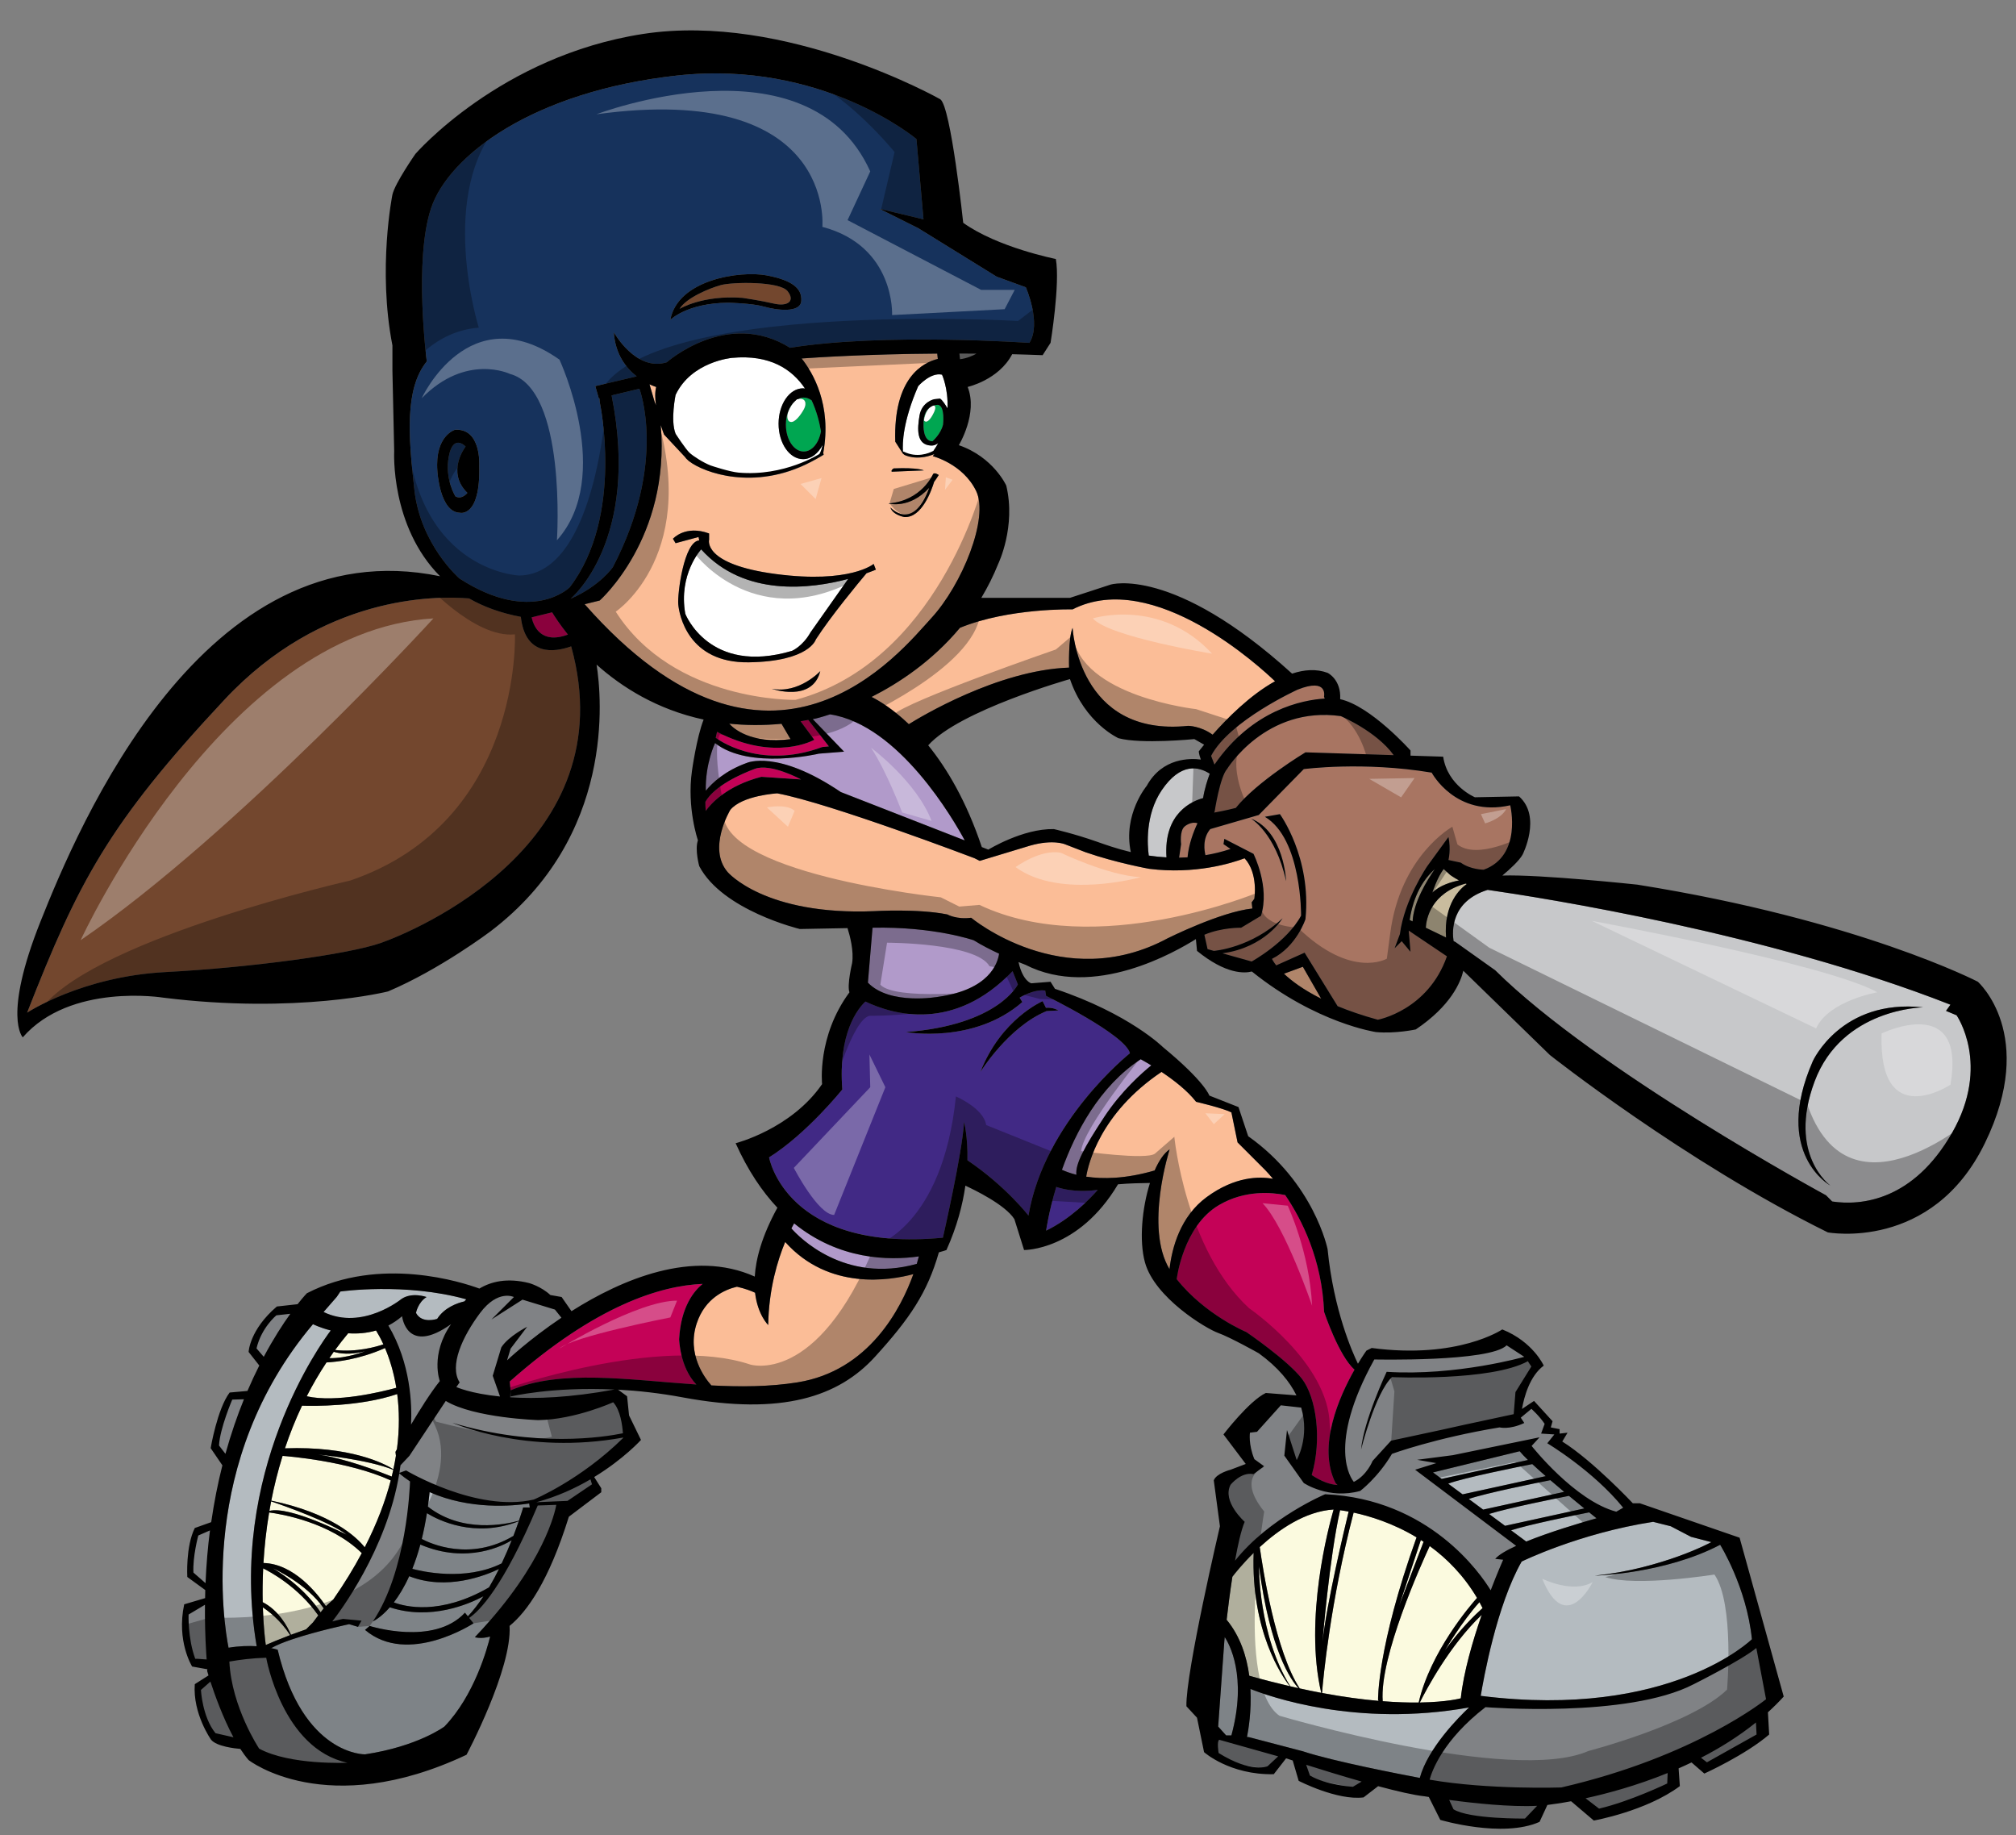
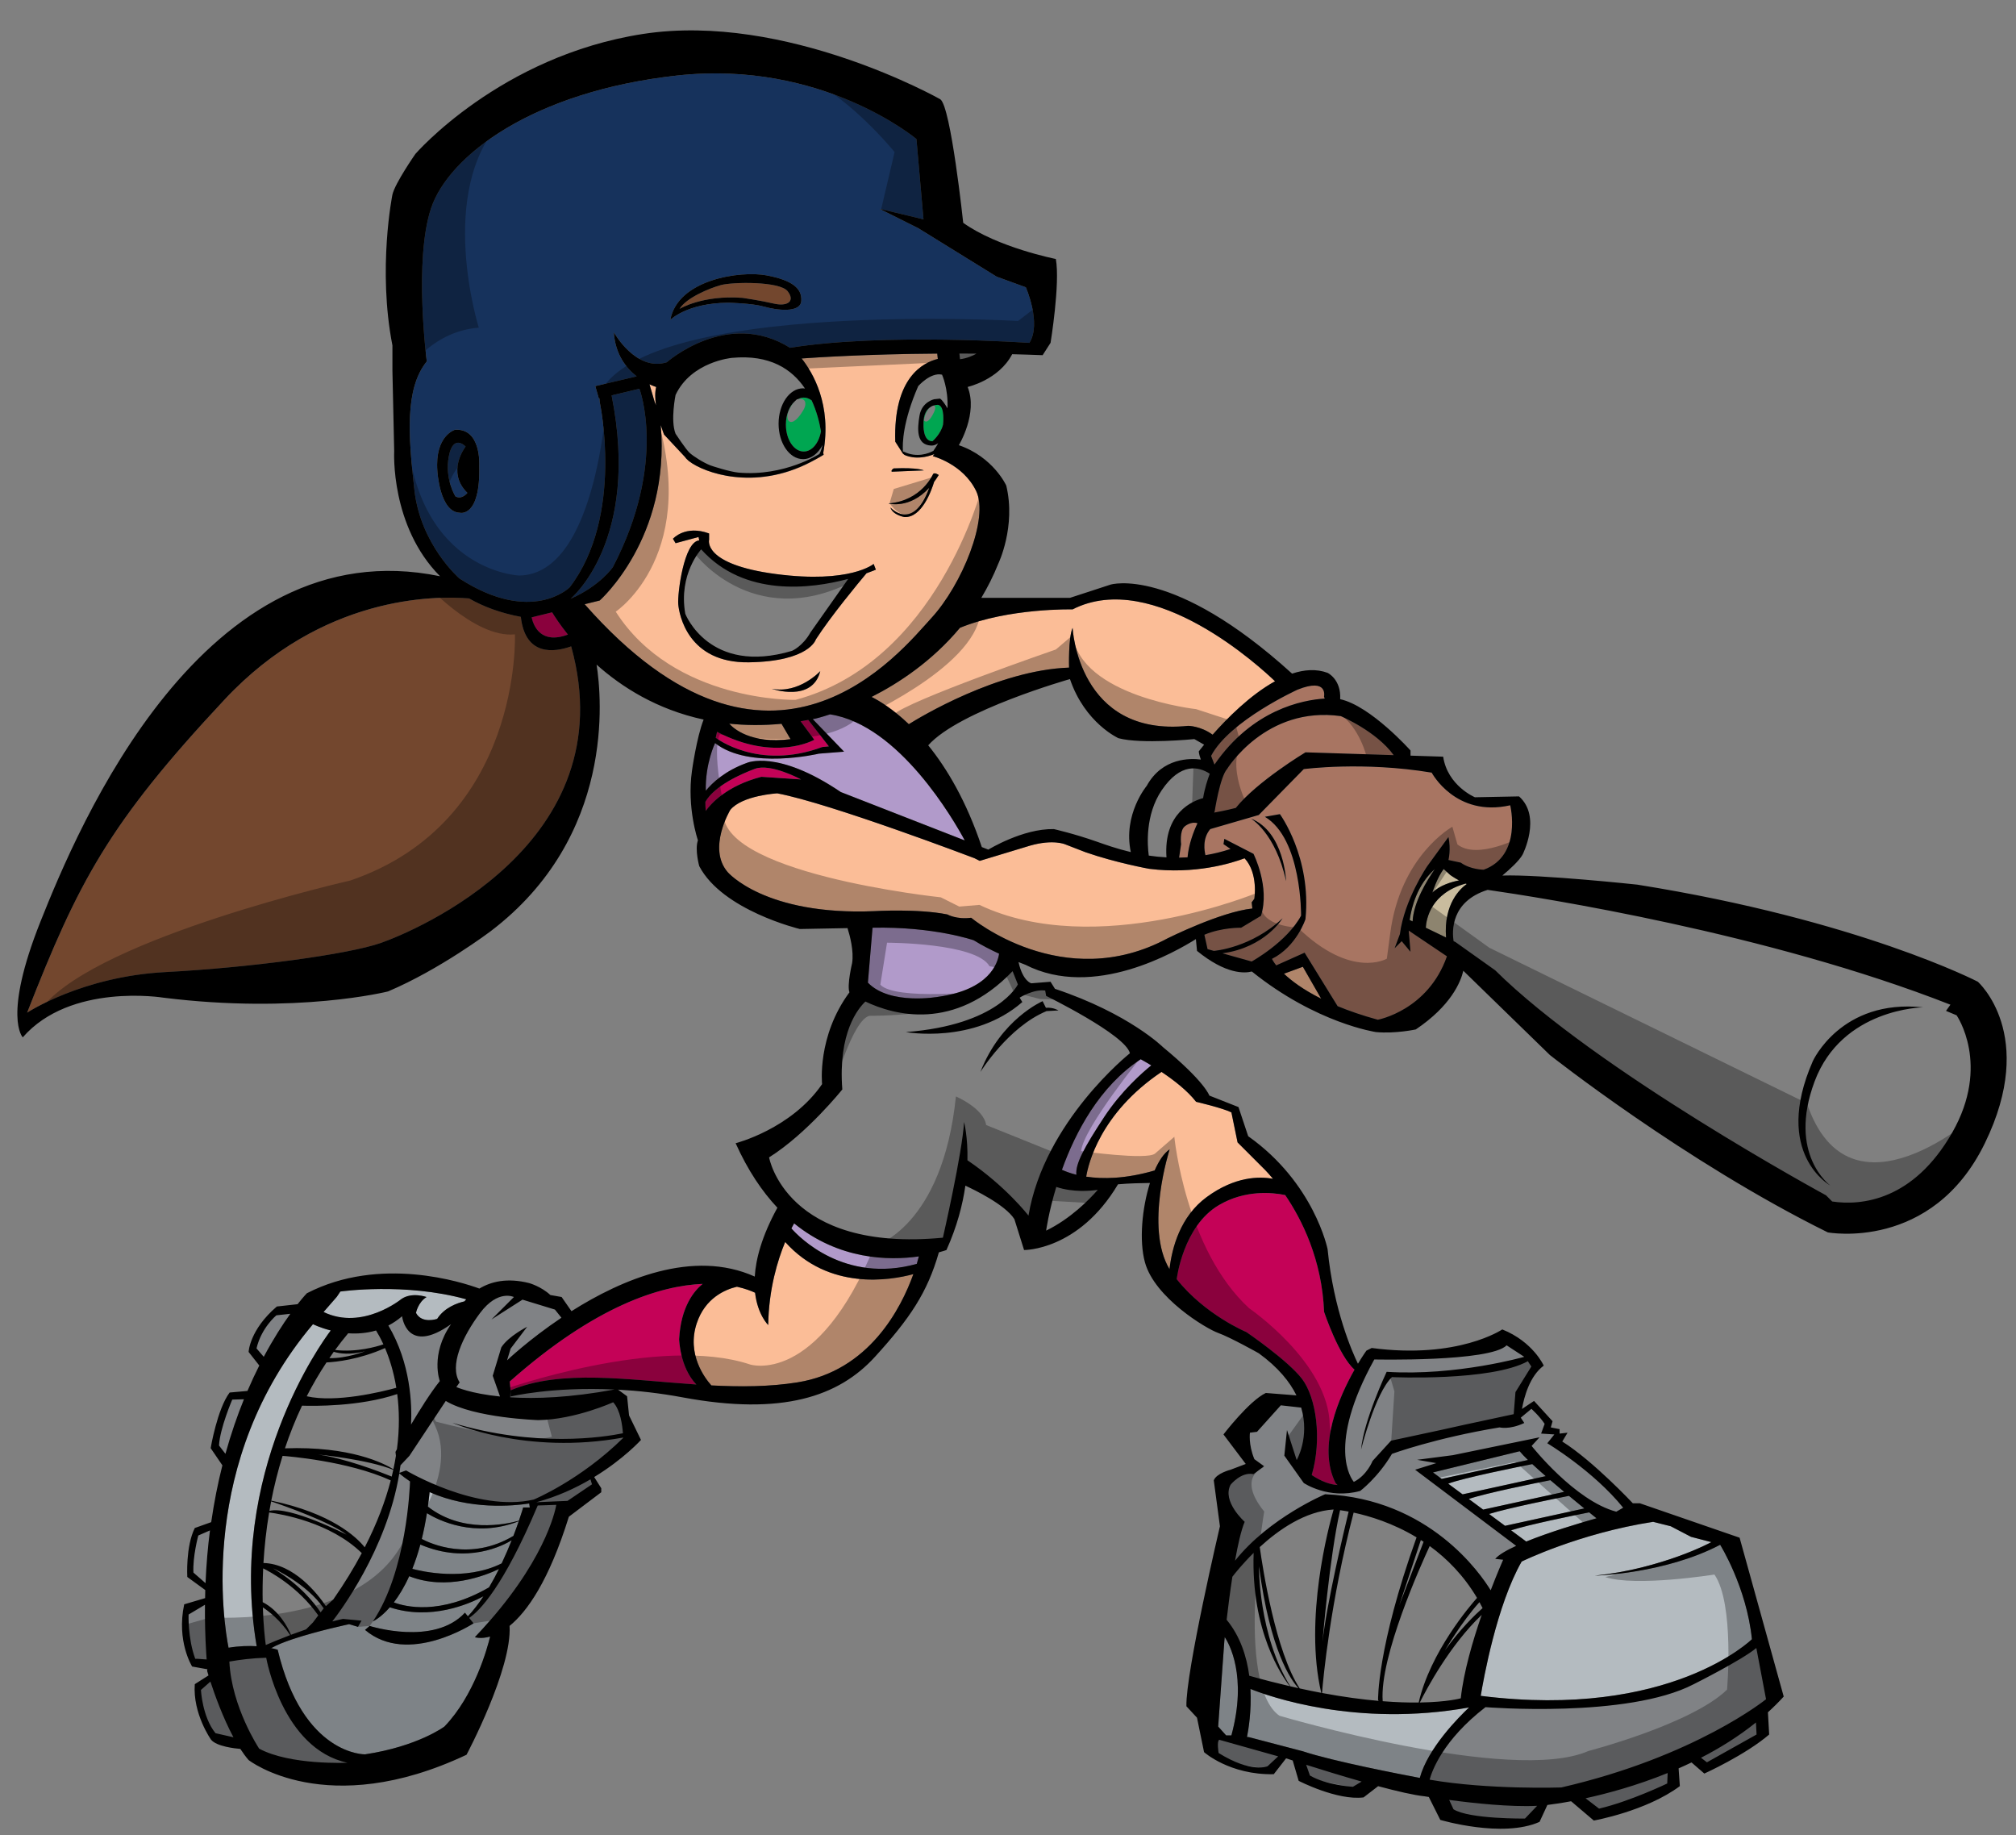
<svg xmlns="http://www.w3.org/2000/svg" version="1.1" id="Layer_2" x="0px" y="0px" width="200px" height="182px" viewBox="0 0 200 182" style="enable-background:new 0 0 200 182;" xml:space="preserve">
  <rect x="0" y="0" width="200" height="182" fill="#808080" stroke="none" />
  <path id="color15" style="fill:#B19ACA;" d="M93.105,98.862c0,0-4.814,0.875-7.003-1.4l0.46-5.448  c6.105-0.132,10.044,1.247,10.044,1.247c0.778,0.486,1.682,0.944,2.512,1.329C98.977,95.559,98.13,98.152,93.105,98.862z   M70.02,78.424L70.02,78.424c0.66-0.8,1.929-1.989,4.069-2.757c0,0,3.02-1.378,9.322,2.889l12.301,4.799  c-1.064-1.976-6.502-11.457-13.369-12.504c-0.889,0.294-1.427,0.418-1.427,0.418c-0.098,0.021-0.191,0.033-0.288,0.053l3.11,3.228  l-2.494,0.197c0,0-6.893,1.641-10.306-1.05C70.939,73.699,69.954,75.734,70.02,78.424z" />
  <path id="color14" style="fill:#C9BC9E;" d="M144.742,87.32c-0.729,0.145-1.912,0.48-2.646,1.213c0,0,0.491-1.524,1.124-2.343  l0.647,0.593C143.869,86.783,144.219,87.04,144.742,87.32z M140.139,91.387c0.092-1.879,1.403-4.034,2.203-5.183  c-1.732,1.522-2.307,3.743-2.494,5.043L140.139,91.387z M145.508,87.68c-0.036-0.014-0.072-0.029-0.105-0.045  c-3.43,0.939-3.902,3.478-3.956,4.38l2.011,0.969C143.197,89.622,144.913,88.098,145.508,87.68z" />
  <path id="color13" style="fill:#73472E;" d="M56.664,64.108c5.428,19.589-15.666,28.289-18.875,29.415  c-3.239,1.139-13.042,2.451-21.356,2.889c-8.315,0.438-13.742,4.027-13.742,4.027c5.077-12.955,8.053-18.731,19.606-31.072  C31.944,59.062,43.11,59.07,46.534,59.353c1.423,0.814,3.119,1.45,5.135,1.827C52.114,65.121,55.004,64.698,56.664,64.108z   M73.674,29.542c0,0,1.794,0.262,3.108,0.569c1.313,0.306,2.144-0.219,1.356-1.226c-0.787-1.007-5.47-0.919-6.607-0.613  c-1.138,0.307-3.458,1.27-4.114,2.364C67.416,30.637,69.691,29.236,73.674,29.542z" />
  <path id="color12" style="fill:#16325C;" d="M60.677,39.217l2.757-0.66c0,0,2.801,7.266-2.626,17.682c0,0-1.225,1.837-4.201,3.149  C56.606,59.388,63.563,53.692,60.677,39.217z M41.115,48.623c-0.613-5.426-0.963-10.065,1.225-12.778c0,0-1.313-10.065,0.438-15.229  c1.75-5.165,10.064-11.554,24.419-13.129c14.353-1.575,23.719,6.302,23.719,6.302l0.701,7.965l-4.377-1.05l3.851,1.925l7.79,4.814  l2.889,1.05c0,0,1.575,3.588,0.351,5.514c0,0-14.461-1.01-23.745,0.487c-6.228-3.89-12.229,1.438-12.229,1.438  c-3.063,0.962-5.251-2.975-5.251-2.975c0.134,2.193,1.229,3.558,2.268,4.372l-4.107,0.967l0.351,1.225l0.06-0.014l0.027,0.364  c0,0,2.451,11.291-2.976,18.38c0,0-3.763,3.764-10.94-0.875C45.579,57.375,41.728,54.049,41.115,48.623z M66.497,31.73  c0,0,1.619-1.662,5.733-1.707c0,0,2.363,0.044,3.588,0.394c1.225,0.35,3.589,0.656,3.676-0.569c0.088-1.225-0.875-2.056-3.457-2.538  C73.455,26.829,67.241,27.704,66.497,31.73z M45.622,50.854c0,0,2.057,0.525,1.926-4.683c0,0,0.219-3.719-2.407-3.545  c0,0-2.013,0.569-1.75,4.07C43.39,46.697,43.608,50.811,45.622,50.854z M46.367,48.885c-2.146-2.101-0.175-4.595-0.175-4.595  s-1.226-1.313-1.664,0.962c-0.438,2.275,0.657,3.981,0.657,3.981C45.841,49.585,46.367,48.885,46.367,48.885z" />
-   <path id="color11" style="fill:#C7C8CA;" d="M119.355,79.158c-1.03,0.275-3.938,1.444-3.633,5.877  c-0.608-0.033-1.196-0.094-1.757-0.178c-0.137-1.01-0.369-4.036,1.281-6.476c1.881-2.779,3.684-2.352,4.771-1.642  C119.811,77.292,119.51,78.195,119.355,79.158z M194.107,100.7c0,0,3.414,4.901-0.438,11.642c-3.852,6.738-9.016,7.266-11.904,6.826  l-0.611-0.611c0,0-22.756-12.343-32.822-22.32l-3.938-2.801l-0.191-0.094c-0.15-0.968-0.282-3.932,3.382-5.082  c5.336,0.767,27.767,4.271,45.911,11.391l-0.438,0.612L194.107,100.7z M190.782,99.913c-8.14-0.876-10.941,5.338-10.941,5.338  c-4.024,9.19,1.751,12.341,1.751,12.341s-4.288-3.063-1.574-10.326C182.73,100.001,190.782,99.913,190.782,99.913z" />
  <path id="color10" style="fill:#FBBD97;" d="M72.342,71.773c1.613,0.167,3.337,0.191,5.19,0.014l0.89,1.517  C74.441,73.817,72.729,72.212,72.342,71.773z M86.466,69.123c0.752,0.379,2.111,1.189,3.697,2.704  c1.044-0.653,8.809-5.368,15.896-5.612c0,0-0.087-2.975,0.351-3.939c0,0,0.524,10.853,11.466,9.716c0,0,1.232,0.003,2.425,0.879  c1.399-1.587,3.711-3.932,6.192-5.3c-1.32-1.272-12.046-11.233-20.083-7.132c0,0-6.342-0.152-11.173,1.827  C92.489,65.558,89.202,67.736,86.466,69.123z M64.436,38.117l0.486,1.666l0.157,0.418c-0.093-0.64-0.115-1.286,0.018-1.819  C65.097,38.382,64.831,38.304,64.436,38.117z M58.002,59.931l1.493-0.368c0,0,7.025-6.202,6.055-17.396  c0.18,0.562,0.334,0.941,0.334,0.941l2.098,2.247H67.98c0.049,0.09,0.161,0.202,0.301,0.321l0.055,0.06  c0.012,0.006,0.023,0.01,0.035,0.016c1.5,1.166,6.839,3.127,12.645-0.239c0.032-0.019,0.056-0.033,0.086-0.05  c0.203-0.119,0.404-0.224,0.608-0.356l-0.036-0.19c0.869-4.774-1.053-7.984-2.146-9.358c1.316-0.097,6.434-0.438,13.453-0.486  l0.058,0.53c-1.446,0.347-4.421,1.832-4.222,8.209l0.677,1.054l-0.013-0.008c0.006,0.019,0.031,0.051,0.063,0.084l0.062,0.095  c0.016,0.006,0.029,0.008,0.044,0.014c0.033,0.031,0.061,0.057,0.061,0.057s1.146,0.666,2.988-0.067l-0.161,0.205  c0,0,2.987,0.754,4.299,3.446c1.313,2.691-1.411,9.322-4.431,12.604C89.395,64.563,76.542,80.998,58.002,59.931z M81.376,66.565  c0,0-2.101,2.276-4.814,1.75C76.562,68.315,80.588,69.716,81.376,66.565z M88.466,46.785l3.184-0.131c0,0-0.558-0.295-2.986-0.197  C88.663,46.457,88.367,46.621,88.466,46.785z M88.138,49.936c0,0,2.066,0.601,4.044-1.553c-1.632,4.439-3.847,1.946-3.847,1.946  c0.23,0.755,1.378,0.952,1.378,0.952c1.743,0.112,2.712-2.68,2.957-3.487c0.155-0.209,0.307-0.433,0.458-0.681  c0,0-0.394-0.295-0.558-0.1C92.569,47.014,91.453,49.673,88.138,49.936z M74.287,65.69c6.04-0.088,6.652-2.275,6.652-2.275  c1.486-2.306,4.229-5.612,5.023-6.557C86.549,56.65,86.89,56.5,86.89,56.5l-0.219-0.568c0,0-2.319,1.969-9.671,1.006  c-7.352-0.962-6.652-3.413-6.652-3.413v-0.613c-2.362-0.875-3.588,0.525-3.588,0.525l0.263,0.438l2.275-0.613l0.073,0.338  c-1.527,0.095-2.17,5.305-2.085,6.314C67.373,60.963,68.248,65.778,74.287,65.69z M72.147,47.05  c-0.324-0.06-0.654-0.135-0.988-0.224C71.489,46.918,71.818,46.992,72.147,47.05z M70.688,46.686  c-0.127-0.039-0.255-0.085-0.384-0.129C70.432,46.605,70.56,46.644,70.688,46.686z M89.599,44.999  c0.001,0.008,0.005,0.035,0.005,0.035L89.6,45.001C89.6,45,89.599,45,89.599,44.999z M89.575,44.744  c0.004,0.062,0.008,0.138,0.013,0.178l0.004,0.003L89.575,44.744z M73.048,47.173c-0.218-0.023-0.436-0.045-0.659-0.082  C72.61,47.125,72.83,47.154,73.048,47.173z M124.176,89.496l0.262-0.35c0,0,0.416-2.517-0.965-4.019  c-1.285,0.483-4.914,1.619-9.472,1.043c0,0-3.282-0.591-6.302-1.642l-2.034-0.787c0,0-1.183-0.526-3.479,0.131l-4.988,1.511  l-0.525-0.264c0,0-14.31-5.448-19.562-6.433c0,0-3.479,0.197-4.661,1.641c0,0-2.297,3.808-0.262,6.17c0,0,3.676,4.332,14.573,3.873  c0,0,4.268-0.263,7.222,0.328c0,0,0.918,0.524,2.362,0.328c0,0,9.125,7.615,19.496,2.037c0,0,5.252-2.627,8.403-2.956  L124.176,89.496z M127.375,96.574c0.74,0.703,1.905,1.586,3.696,2.478l-1.819-3.168L127.375,96.574z M107.759,116.704  c1.613,0.246,3.884,0.235,6.792-0.614c0.424-0.969,0.932-1.724,1.484-2.086c0,0-2.501,7.76-0.01,11.874  c0.244-2.123,1.065-5.223,3.686-7.147c2.811-2.063,5.234-2.063,6.579-1.814c-0.633-0.762-1.063-1.161-1.063-1.161l-2.451-2.45  l-0.611-2.977c-0.875-0.438-3.501-1.049-3.501-1.049c-0.863-1.11-2.228-2.159-3.431-2.963  C109.128,110.417,107.957,115.48,107.759,116.704z M77.895,123.182c-0.746,1.803-1.632,4.672-1.683,8.239  c0,0-1.046-0.998-1.304-3.203c-0.366-0.173-0.97-0.409-1.8-0.597c-1.172,0.279-3.149,1.115-3.986,3.625  c-1.021,3.064,0.811,5.452,1.45,6.165c2.867,0.149,5.746,0.143,8.528-0.3c7.121-1.135,10.294-7.352,11.513-10.742  C88.329,126.989,82.235,128.029,77.895,123.182z" />
  <path id="color9" style="fill:#C40257;" d="M52.739,61.231l2.035-0.502c0.277,0.455,0.797,1.247,1.571,2.209  C53.68,63.934,52.938,62.116,52.739,61.231z M71.004,73.173c0,0,4.202,3.282,10.568,0.919l0.657-0.066l-2.042-2.624  c-0.254,0.047-0.51,0.098-0.761,0.137l1.358,1.831c0,0-3.873,2.232-9.649-0.788L71.004,73.173z M79.473,77.309  c0,0-3.02-1.641-4.595-1.05c-1.373,0.514-3.988,1.676-4.901,3.269c0,0.292,0.009,0.608,0.037,0.902  c0.502-0.701,2.076-2.497,5.521-3.384L79.473,77.309z M120.938,119.518c-3.588,2.103-4.2,7.354-4.2,7.354l-0.001,0.001  c2.817,3.548,6.914,5.25,6.914,5.25s4.113,2.802,5.516,4.639c1.4,1.839,2.012,5.952,0.963,9.541  c0.988,0.652,1.839,0.938,2.563,0.988c-0.123-0.106-0.199-0.201-0.199-0.201c-1.828-3.657,0.377-8.588,1.884-11.244  c-1.562-1.355-3.021-5.735-3.021-5.735c-0.201-5.18-2.192-9.142-3.853-11.578C126.213,118.266,123.533,117.998,120.938,119.518z   M69.708,127.339c-4.174,0.172-10.614,2.13-19.141,9.685l0.087,0.875c4.983-2.109,11.619-1.041,18.429-0.577  c-1.644-1.702-1.711-4.498-1.711-4.498C67.548,129.6,68.859,128.027,69.708,127.339z" />
  <path id="color8" style="fill:#B19ACA;" d="M113.165,105.059c0.263,0.146,0.627,0.354,1.049,0.608  c-0.878,0.71-2.971,2.539-4.655,5.099c-1.998,3.037-2.896,4.688-2.772,5.75c-0.638-0.16-1.11-0.344-1.437-0.492  C106.686,112.303,109.071,107.75,113.165,105.059z M78.781,121.337c-0.07,0.123-0.159,0.286-0.27,0.5  c0.745,0.845,5.272,5.515,12.438,3.515c0.089-0.295,0.158-0.545,0.208-0.737C88.182,125.036,83.25,124.969,78.781,121.337z" />
-   <path id="color7" style="fill:#412985;" d="M89.866,102.362c9.189-0.699,11.114-4.727,11.114-4.727l-0.524-1.313  c-5.791,6.049-11.814,4.341-14.601,3.012c-0.714,0.669-2.726,3.078-2.292,8.718c0,0-3.5,4.375-7.265,6.739  c0,0,1.663,9.452,17.243,7.965c0,0,1.925-8.401,2.1-11.466c0,0,0.385,1.434,0.336,3.787c3.838,2.598,6.054,5.49,6.054,5.49  c1.575-9.365,10.063-16.104,10.063-16.104c-0.438-1.839-8.313-5.688-8.313-5.688l-0.089-0.525c-1.139-0.174-2.537,0.7-2.537,0.7  l0.263,0.438C96.605,103.589,89.866,102.362,89.866,102.362z M103.434,99.299l0.328,0.657c0.721-0.065,1.246,0.263,1.246,0.263  l-1.182,0.066c-3.808,1.575-6.564,6.039-6.564,6.039C99.296,101.072,103.434,99.299,103.434,99.299z M108.909,118.011  c-0.874,0.998-2.713,2.869-5.126,4.046c0,0,0.245-1.817,1.006-4.334C106.454,118.277,108.167,118.122,108.909,118.011z" />
  <path id="color6" style="fill:#808285;" d="M20.458,163.98l0.041,0.608l-1.135-0.084c-0.744-2.014-0.656-4.375-0.656-4.375  l1.625-0.969C20.32,160.711,20.355,162.313,20.458,163.98z M19.671,152.295c0,0-0.569,2.102-0.481,3.678l1.199,1.049  c0.078-1.828,0.226-3.578,0.441-5.232L19.671,152.295z M24.202,138.782l-1.161,0.034c0,0-1.225,2.846-1.313,4.553l0.638,0.824  C22.918,142.201,23.544,140.398,24.202,138.782z M19.934,167.612c0,0,0.131,2.671,1.444,4.29l1.781,0.404  c-1.046-1.947-1.86-4.225-2.285-5.525L19.934,167.612z M28.803,130.307l-1.386,0.152c0,0-1.488,1.225-1.969,3.282l0.718,0.831  C27.135,132.756,28.061,131.334,28.803,130.307z M143.77,178.521l0.429,0.93c1.575,0.984,7.09,0.918,7.09,0.918l1.208-1.264  C149.818,179.241,146.157,178.844,143.77,178.521z M129.952,176.104c1.707,0.984,4.268,1.116,4.268,1.116l0.862-0.52  c-2.028-0.577-4.063-1.207-5.5-1.662L129.952,176.104z M168.748,174.339l0.591,0.451l4.924-2.757l-0.063-1.193  C172.486,172.219,170.627,173.374,168.748,174.339z M158.639,179.385c3.086-0.722,6.762-2.494,6.762-2.494l0.044-1.039  c-3.108,1.263-6.032,2.045-8.146,2.506L158.639,179.385z M120.895,173.87c3.281,2.035,4.856,1.313,4.856,1.313l1.051-0.984  l-5.843-1.643C120.696,172.689,120.895,173.87,120.895,173.87z" />
  <path id="color5" style="fill:#808285;" d="M34.463,174.834c0,0-5.69,0.262-8.753-1.4c0,0-2.739-4.119-2.955-8.636  c1.003-0.178,2.272-0.342,3.655-0.38C26.411,164.418,27.986,173.434,34.463,174.834z M147.371,169.318  c-4.233,3.27-5.314,6.34-5.545,7.194c5.859,1.018,13.07,0.771,13.07,0.771c13.305-3.064,20.307-8.751,20.307-8.751l-0.963-5.077  c-1.488,1.227-6.215,3.589-6.215,3.589C161.463,170.458,147.371,169.318,147.371,169.318z M53.215,148.992l3.085-0.133l2.428-1.642  l-0.149-0.497C57.073,147.604,55.27,148.439,53.215,148.992z M60.967,137.813c-6.238-0.295-10.312,0.696-10.312,0.696v-0.61  l-0.036,0.691C53.124,138.748,56.547,138.634,60.967,137.813z M134.309,146.977c1.306-0.654,1.858-2.076,1.858-2.076l1.837-2.012  l4.902-1.052l2.363-0.524l4.9-1.052l0.175-2.188l1.576-2.539l-0.351-0.523c-3.678,2.013-13.479,1.575-13.479,1.575  c-1.662,1.574-3.063,7.178-3.063,7.178c0.264-2.89,2.538-7.703,2.538-7.703c6.916,0.438,13.652-1.487,13.652-1.487l-1.749-1.14  c-1.661,1.664-13.129,1.401-13.129,1.401C131.591,143.42,134.063,146.684,134.309,146.977z M53.412,140.854  c0,0-6.368-0.197-9.19-1.903l-3.61,5.448l-0.88,0.93c-0.032,0.251-0.069,0.504-0.109,0.755l0.662-0.241  c0,0,7.024,4.202,12.668,2.889c0,0,4.596-1.903,8.862-6.104c0,0,0-0.019,0-0.045c-9.653,1.768-16.936-1.466-16.936-1.466  c8.248,2.49,15.001,1.435,16.917,1.042c-0.052-0.772-0.245-2.309-0.965-3.077C60.83,139.079,57.088,140.787,53.412,140.854z   M39.889,130.547c-0.441,0.381-0.897,0.684-1.36,0.922c2.227,3.749,2.348,7.867,2.251,9.822c0.864-1.456,1.945-3.178,2.852-4.313  c0,0-0.983-2.625,1.116-5.646C40.327,134.482,39.889,130.547,39.889,130.547z M45.601,137.111l-0.329,0.459  c0,0,1.386,0.646,4.333,0.939l-0.723-2.056l0.854-2.823c0.722-1.114,2.561-2.034,2.561-2.034l-1.642,2.166l-0.351,1.16  c0,0,2.144-2.045,5.394-4.227l-0.646-0.808l-3.217-0.985l-3.085,1.971l2.232-2.23c0,0-1.576-0.789-3.348,1.574  C45.863,132.58,44.55,135.47,45.601,137.111z M151.22,141.136c-1.485,0.7-2.45,0.439-2.45,0.439  c-6.389,1.051-10.678,2.626-10.678,2.626c-1.398,2.362-3.15,3.675-3.15,3.675c-3.15,0.876-5.602-0.787-5.602-0.787l-1.926-2.713  l0.263-2.538l0.962,2.978c0,0,1.319-2.254,0.447-5.203l-2.021-0.227l-2.362,2.627l-0.7,0.088c0,0-0.175,1.139,0.438,2.627  l0.965,0.699l-1.051,0.787c-1.227-0.263-2.276,1.051-2.276,1.051c-0.875,1.662,1.401,3.676,1.401,3.676  c-0.352,0.834-0.676,2.271-0.957,3.858c3.398-4.278,8.941-6.594,8.941-6.594c10.343,0.467,15.428,7.897,16.421,9.528  c0.697-1.815,1.237-3.03,1.237-3.03l-0.788-0.087c0.347-0.404,1.107-0.85,2.078-1.291l-10.021-7.549l2.101-0.656l-1.903-0.329  l3.545-0.46l8.6-1.771l-0.787,0.855c0,0,4.27,5.427,8.398,6.524l0.683-0.398c-2.977-3.677-7.527-6.392-7.527-6.392l0.7-0.875  l-1.314-0.086l0.351-0.963c-0.525-0.787-1.313-1.488-1.313-1.488l-1.052,0.875L151.22,141.136z M46.544,160.47l0.435,0.535  l1.614-0.248c5.905-6.759,6.592-11.502,6.592-11.502l-1.838,0.064C49.914,157.439,47.552,159.793,46.544,160.47z M37.001,160.809  c3.344-4.984,3.655-13.24,3.675-13.873c-0.361-0.24-0.717-0.506-1.063-0.791c-1.235,7.555-5.987,13.832-6.646,14.676  c0.355-0.092,0.71-0.178,1.06-0.254l1.838,0.177l-0.351,0.612l1.16-0.088L37.001,160.809z" />
-   <path id="color4" style="fill:#FBFADF;" d="M32.332,159.3c-0.836-1.23-3.171-4.204-6.196-4.278c0.091-1.543,0.264-3.229,0.564-5.013  c1.184,0.155,6.051,0.964,9.191,4.033c-0.785,1.474-1.72,3.007-2.83,4.601L32.332,159.3z M32.114,159.521  c-1.698-2.482-5.025-3.967-5.025-3.967c2.685,1.612,4.146,3.498,4.719,4.361L32.114,159.521z M26.898,148.908  c-0.063,0.318-0.118,0.636-0.172,0.949c1.987-0.539,7.649,2.352,7.649,2.352C32.761,150.97,28.414,149.424,26.898,148.908z   M26.367,163.154c0.502-0.219,1.366-0.583,2.419-0.982c-0.976-1.504-2.178-2.396-2.71-2.746  C26.137,161.283,26.291,162.602,26.367,163.154z M39.017,145.783c-2.481-1.031-7.465-1.52-7.465-1.52  c2.665,0.374,6.107,1.697,7.311,2.186C38.916,146.225,38.97,146.002,39.017,145.783z M38.765,146.832  c-4.242-1.938-10.304-2.402-10.73-2.434c-0.47,1.511-0.841,3.002-1.122,4.439c5.973,1.247,8.443,3.594,9.273,4.628  C37.407,151.082,38.236,148.865,38.765,146.832z M30.363,161.604l0.685-0.686l0.525-0.701c-2.006-2.854-4.826-4.348-5.466-4.66  c-0.059,1.229-0.068,2.354-0.047,3.35c1.61,0.82,2.472,2.453,2.806,3.234C29.336,161.965,29.838,161.783,30.363,161.604z   M37.306,131.962c-0.959,0.28-1.906,0.336-2.764,0.275c-0.454,0.547-0.89,1.099-1.298,1.659c2.117,0.244,4.086-0.321,4.792-0.561  C37.758,132.729,37.497,132.27,37.306,131.962z M32.677,134.706c1.716,0.035,3.536-0.681,3.536-0.681  c-1.454,0.371-2.484,0.236-3.102,0.05C32.96,134.284,32.82,134.496,32.677,134.706z M30.429,138.486  c2.913,0.658,7.395-0.433,8.888-0.84c-0.265-1.627-0.698-2.948-1.121-3.943c-2.581,1.146-4.879,1.382-5.808,1.427  C31.657,136.234,31.006,137.355,30.429,138.486z M39.406,138.268c-3.727,1.26-8.328,1.189-9.441,1.151  c-0.669,1.411-1.228,2.829-1.697,4.233c6.487-0.236,9.85,1.506,10.76,2.074c0.098-0.457,0.18-0.902,0.25-1.341l-0.046-0.384  c0,0,0.054-0.1,0.146-0.266C39.65,141.665,39.609,139.84,39.406,138.268z M144.919,168.443c0.28-2.599,1.181-5.687,2.076-8.277  c-3.168,3.011-5.467,7.346-6.142,8.693C143.607,168.816,144.919,168.443,144.919,168.443z M146.771,158.908  c-1.721,1.884-3.429,4.787-3.429,4.787c1.507-2.115,3.009-3.555,3.738-4.202C146.98,159.295,146.879,159.1,146.771,158.908z   M122.259,156.387c-0.237,1.539-0.432,3.082-0.569,4.266c1.356,1.643,1.99,3.651,2.244,5.552c1.416,0.399,2.756,0.742,4.021,1.036  c-0.744-0.951-3.857-5.432-3.583-13.223C123.287,155.086,122.533,156.027,122.259,156.387z M128,167.25  c0.273,0.064,0.551,0.128,0.818,0.188c-0.748-0.8-2.807-3.692-3.92-12.078C124.898,155.359,124.837,162.148,128,167.25z   M131.153,167.913c2.134,0.397,4.005,0.645,5.624,0.785l-0.063-0.078c0,0-0.126-5.15,3.818-16.142  c-2.354-1.422-4.673-2.117-6.244-2.455C131.975,158.9,131.271,166.48,131.153,167.913z M128.941,167.464  c0.737,0.161,1.449,0.308,2.133,0.437c-1.726-7.344,0.748-16.524,1.229-18.186c-2.824,0.176-5.451,2.005-7.328,3.729  C125.285,155.672,126.557,163.829,128.941,167.464z M131.2,162.843c0.401-3.729,2.155-11.116,2.593-12.92  c-0.334-0.063-0.619-0.108-0.848-0.139C131.882,154.473,131.2,162.843,131.2,162.843z M138.814,159.23l2.414-6.313  c-0.091-0.063-0.183-0.116-0.272-0.174L138.814,159.23z M141.835,153.341c-0.798,1.718-4.998,10.996-4.662,15.392  c1.382,0.107,2.568,0.142,3.57,0.13c1.157-5.026,5.129-9.64,5.788-10.378C145.206,156.252,143.548,154.583,141.835,153.341z" />
  <path id="color3" style="fill:#A87562;" d="M116.975,85.061l0.199-1.34c0,0-0.175-1.313,0.352-1.751c0,0,0.599-0.531,1.272-0.32  c-0.381,0.808-0.868,2.063-0.987,3.381C117.528,85.049,117.249,85.056,116.975,85.061z M121.727,76.281  c-0.701,0.788-1.226,4.201-1.226,4.201c-0.019,0.042-0.037,0.078-0.056,0.113c1.087-0.185,2.154-0.463,2.154-0.463  c2.102-2.626,6.914-5.515,6.914-5.515l8.752,0.281c-1.735-2.393-5.25-3.869-5.25-3.869  C125.577,69.979,121.727,76.281,121.727,76.281z M139.93,94.398l-0.875-1.051l-0.699,0.7l0.523-1.399  c0.438-3.414,2.715-6.74,2.715-6.74l2.101-2.889c0.264,1.225,0,2.276,0,2.276l1.226,0.263c0.963,0.701,2.276,0.7,2.276,0.7  c3.851-1.401,2.626-6.39,2.626-6.39c-5.426,1.225-7.79-3.238-7.79-3.238c-6.827-1.138-12.691-0.35-12.691-0.35l-4.464,4.551  l0.663,0.166l1.438-0.254c0,0,3.15,4.29,2.537,10.417c0,0-0.875,2.713-3.324,3.938c0,0,0.107,0.243,0.423,0.646l2.814-1.26  l3.276,5.307c1.133,0.466,2.449,0.923,3.989,1.346c0,0,4.972-0.912,6.852-6.287l-3.791-2.552L139.93,94.398z M128.729,68.403  c3.063-1.225,2.625,0.7,2.625,0.7c0.02,0.066,0.045,0.125,0.07,0.181c-2.217,0.14-7.184,1.099-10.941,6.551l-0.332-0.867  C121.988,71.467,128.729,68.403,128.729,68.403z M124.876,80.832l0.663,0.166l-0.051,0.009c3.677,2.188,3.59,9.803,3.59,9.803  c-1.4,2.625-4.902,4.551-4.902,4.551l-2.902-0.813c4.255-0.578,5.968-3.475,5.968-3.475c-3.109,2.935-6.722,3.229-6.818,3.235  l-0.622-0.174l-0.316-1.427c1.742-0.742,3.643-0.695,3.643-0.695l1.97-1.183c0.921-2.866-0.741-6.148-0.741-6.148l-2.891-1.487  l-0.088,0.525l0.7,0.481c-0.849,0.282-1.677,0.479-2.486,0.616c-0.1-0.396-0.327-1.641,0.474-2.587L124.876,80.832z M124.089,81.182  c0,0,2.449,1.401,3.5,6.215C127.589,87.396,127.414,82.495,124.089,81.182z" />
  <path id="color2" style="fill:#B4BBC0;" d="M31.049,131.334c0,0,0.693,0.354,1.763,0.623c-0.893,1.181-10.278,14.104-7.348,31.318  c-0.766-0.047-1.711-0.028-2.792,0.149C22.214,161.104,19.542,144.949,31.049,131.334z M145.739,169.35  c-11.212,2.008-19.916-1.127-21.687-1.837c0.115,2.206-0.204,4.077-0.342,4.763l0.202,0.021l5.338,1.399  c2.979,0.995,9.892,2.319,11.602,2.643C141.658,173.377,144.744,170.288,145.739,169.35z M39.824,128.839  c1.05-0.722,2.494-0.196,2.494-0.196c-0.854,0.524-1.05,1.575-1.05,1.575c0.591,1.116,2.101,0.591,2.101,0.591  c0.718-1.121,1.979-1.567,2.704-1.737c0.059-0.069,0.12-0.138,0.183-0.204c-6.104-1.694-12.492-0.771-12.492-0.771l-0.35,0.523  l-1.313,1.509C35.966,131.998,39.824,128.839,39.824,128.839z M122.163,172.12c1.604-5.905-0.25-9.131-0.662-9.75  c-0.024,0.246-0.038,0.385-0.038,0.385l-0.613,8.49l0.789,0.875H122.163z M158.385,150.588c-0.188-0.148-0.437-0.349-0.729-0.587  c-1.586,0.313-6.05,1.224-7.745,1.779l1.502,1.114C153.686,151.973,156.607,151.092,158.385,150.588z M142.161,146.038l0.864,0.641  l8.559-1.872c-0.349-0.34-0.635-0.638-0.822-0.869L142.161,146.038z M155.176,147.966c-0.456-0.38-0.92-0.772-1.37-1.159  c-1.37,0.271-6.417,1.285-8.093,1.864l1.424,1.056L155.176,147.966z M157.175,149.612c-0.456-0.368-0.976-0.796-1.523-1.249  c-1.153,0.227-5.992,1.193-7.928,1.797l1.584,1.174L157.175,149.612z M153.346,146.408c-0.48-0.418-0.935-0.823-1.333-1.195  c-1.263,0.248-6.833,1.362-8.344,1.941l1.429,1.059L153.346,146.408z M39.07,158.932c1.089,0.413,4.572,1.32,9.446-1.494  c0.354-0.598,0.682-1.211,0.985-1.82c-1.342,0.645-5.194,2.181-8.906,0.714C40.094,157.439,39.565,158.286,39.07,158.932z   M40.905,155.602c0.882,0.24,5.229,1.271,8.864-0.539c0.378-0.802,0.71-1.582,0.993-2.293c-0.771,0.476-4.377,2.416-9.061,0.424  C41.458,154.095,41.189,154.895,40.905,155.602z M51.48,150.828c0.277-0.807,0.422-1.313,0.422-1.313h0.656l-0.057-0.395  c-1.646,0.252-5.885,0.642-9.882-1.128c-0.05,0.499-0.107,0.977-0.171,1.438C45.851,152.09,50.138,151.202,51.48,150.828z   M41.843,152.639c0.87,0.461,4.799,2.256,9.089-0.304c0.211-0.546,0.388-1.039,0.53-1.454c-4.387,1.712-7.992-0.111-9.11-0.799  C42.206,151.011,42.034,151.859,41.843,152.639z M46.126,159.954l0.292,0.358c0.55-0.586,1.066-1.263,1.543-1.984  c-1.427,0.762-5.24,2.426-9.289,1.09c-0.942,1.075-1.671,1.391-1.671,1.391l-0.328,0.459  C36.673,161.268,43.04,163.302,46.126,159.954z M146.898,168.199c18.822,2.361,26.903-5.618,26.903-5.618  c-0.525-5.165-3.151-9.366-3.151-9.366c-5.514,2.889-12.428,3.064-12.428,3.064c6.739-0.701,11.555-3.327,11.555-3.327l-2.015-0.524  l-2.014-1.051L164,150.939c-7.354,1.139-13.042,3.938-13.042,3.938C148.48,159.215,147.167,166.564,146.898,168.199z M36.213,161.66  l0.46-0.393l-1.16,0.088l-0.876-0.265c0,0-3.175,0.675-5.601,1.487v0.002c0-0.001,0-0.001-0.001-0.002  c-0.846,0.283-1.603,0.583-2.1,0.877l-0.125-0.01c0.472,0.092,0.738,0.185,0.738,0.185c2.495,10.503,8.665,10.372,8.665,10.372  c5.252-0.789,7.878-2.758,7.878-2.758c2.975-3.089,4.253-7.77,4.534-8.926c-0.934,0.266-1.515,0.063-1.515,0.063  c0.532-0.556,1.019-1.096,1.483-1.627l-1.614,0.248C46.979,161.005,40.48,165.271,36.213,161.66z" />
  <path id="color1" style="fill:#00A651;" d="M79.735,39.432c0.283,0,0.549,0.104,0.785,0.281c0.491,1.054,0.769,2.142,0.924,3.064  c-0.197,1.151-0.885,2.007-1.709,2.007c-0.979,0-1.772-1.198-1.772-2.675c0-0.985,0.356-1.837,0.88-2.302  c-0.195,0.201-0.479,0.56-0.684,1.157c0,0-0.197,0.744,0.241,0.875c0.438,0.131,1.049-0.7,1.356-1.269  c0.292-0.542,0.159-1.153-0.59-0.985C79.346,39.493,79.535,39.432,79.735,39.432z M93.061,40.154c0,0-0.192-0.009-0.433,0.065  c0.027,0.001,0.414,0.033-0.136,0.985c-0.57,0.983-0.832,0.481-0.832,0.481c0.145-0.828,0.461-1.186,0.692-1.343  c-0.374,0.219-0.752,0.69-0.735,1.715c0,0-0.099,1.706,0.885,1.706c0,0,0.821-0.688,1.051-1.641  C93.553,42.124,93.783,40.286,93.061,40.154z" />
-   <path id="fill" style="fill:#FFFFFF;" d="M84.146,57.419l-3.733,5.295c-0.787,1.4-1.837,1.838-1.837,1.838  c-8.227,2.451-10.591-3.676-10.591-3.676c-0.7-3.938,1.576-6.389,1.576-6.389C73.842,59.25,80.45,58.406,84.146,57.419z   M68.335,45.734c0.012,0.006,0.023,0.01,0.035,0.016c-0.017-0.013-0.029-0.025-0.045-0.038L68.335,45.734z M81.101,45.461  c-0.029,0.017-0.058,0.034-0.086,0.05C81.047,45.493,81.07,45.479,81.101,45.461z M70.688,46.686  c0.156,0.052,0.313,0.096,0.472,0.14c0.333,0.088,0.664,0.164,0.988,0.224c0.081,0.014,0.162,0.029,0.242,0.042  c0.225,0.036,0.441,0.058,0.659,0.082c4.547,0.4,8.59-2.051,8.59-2.051s0.014-0.381-0.032-0.991  c-0.443,0.852-1.144,1.407-1.938,1.407c-1.342,0-2.428-1.572-2.428-3.512c0-1.939,1.086-3.513,2.428-3.513  c0.065,0,0.128,0.016,0.191,0.021c-1.278-1.905-3.472-3.394-7.237-3.041c0,0-4.026,0.35-5.602,3.676c0,0-0.525,2.539,0,3.851  l1.171,2.423c0.69,0.478,1.397,0.843,2.11,1.114C70.433,46.601,70.561,46.647,70.688,46.686z M89.6,45.001l0.003,0.033  c0.016,0.006,0.03,0.008,0.045,0.014C89.633,45.033,89.618,45.019,89.6,45.001z M92.853,44.838l-0.003,0.001l0.001,0.001  L92.853,44.838z M89.646,44.958c1.298,0.641,2.429,0.175,2.885-0.075c0.206-0.313,0.381-0.623,0.537-0.93  c-0.2,0.157-0.432,0.25-0.697,0.239c-1.477-0.066-1.378-1.641-1.148-2.986c0.23-1.346,1.444-1.609,1.444-1.609l0.591-0.064  c0.232,0.147,0.544,0.633,0.738,0.962c0.088-1.966-0.542-3.336-0.542-3.336c-1.138-0.263-2.363,1.138-2.363,1.138  c-1.549,3.556-1.567,5.726-1.516,6.449l0.018,0.181L89.646,44.958z M78.401,41.839c0.438,0.131,1.049-0.7,1.356-1.269  c0.292-0.542,0.159-1.153-0.59-0.985c-0.114,0.059-0.221,0.132-0.323,0.222c-0.195,0.201-0.479,0.56-0.684,1.157  C78.16,40.964,77.963,41.708,78.401,41.839z M79.056,39.607c0,0-0.094,0.078-0.213,0.2c0.103-0.09,0.209-0.163,0.323-0.222  C79.129,39.594,79.097,39.595,79.056,39.607z M91.66,41.687c0,0,0.262,0.502,0.832-0.481c0.55-0.952,0.163-0.984,0.136-0.985  c-0.088,0.027-0.18,0.067-0.275,0.123C92.122,40.5,91.805,40.858,91.66,41.687z M92.623,40.22c0,0-0.117,0.019-0.271,0.123  c0.095-0.056,0.188-0.095,0.275-0.123C92.627,40.221,92.623,40.22,92.623,40.22z" />
  <path id="outline" d="M88.466,46.785c-0.099-0.164,0.197-0.328,0.197-0.328c2.428-0.099,2.986,0.197,2.986,0.197L88.466,46.785z   M92.182,48.383c-1.632,4.439-3.847,1.946-3.847,1.946c0.23,0.755,1.378,0.952,1.378,0.952c1.743,0.112,2.712-2.68,2.957-3.487  c0.155-0.209,0.307-0.433,0.458-0.681c0,0-0.394-0.295-0.558-0.1c0,0-1.116,2.659-4.432,2.921  C88.138,49.936,90.204,50.536,92.182,48.383z M72.23,30.023c-4.114,0.044-5.733,1.707-5.733,1.707  c0.744-4.026,6.958-4.901,9.54-4.42c2.583,0.482,3.545,1.313,3.457,2.538c-0.087,1.226-2.451,0.919-3.676,0.569  C74.593,30.068,72.23,30.023,72.23,30.023z M67.416,30.637c0,0,2.275-1.4,6.258-1.094c0,0,1.794,0.262,3.108,0.569  c1.313,0.306,2.144-0.219,1.356-1.227c-0.787-1.007-5.47-0.919-6.607-0.613C70.392,28.58,68.072,29.542,67.416,30.637z   M45.622,50.854c-2.014-0.044-2.233-4.157-2.233-4.157c-0.262-3.501,1.75-4.07,1.75-4.07c2.627-0.174,2.407,3.545,2.407,3.545  C47.679,51.38,45.622,50.854,45.622,50.854z M45.185,49.234c0.656,0.351,1.182-0.349,1.182-0.349  c-2.146-2.101-0.175-4.595-0.175-4.595s-1.226-1.313-1.664,0.962C44.091,47.528,45.185,49.234,45.185,49.234z M74.287,65.69  c-6.039,0.088-6.914-4.727-7.001-5.776c-0.085-1.009,0.559-6.219,2.085-6.314l-0.073-0.338l-2.275,0.613l-0.263-0.438  c0,0,1.226-1.4,3.588-0.525v0.613c0,0-0.7,2.451,6.652,3.413c7.352,0.963,9.671-1.006,9.671-1.006L86.89,56.5  c0,0-0.341,0.149-0.927,0.358c-0.794,0.945-3.537,4.251-5.023,6.557C80.938,63.415,80.326,65.602,74.287,65.69z M80.413,62.714  l3.733-5.295c-3.696,0.987-10.305,1.832-14.586-2.932c0,0-2.275,2.45-1.576,6.389c0,0,2.364,6.127,10.591,3.676  C78.576,64.552,79.626,64.114,80.413,62.714z M76.562,68.315c0,0,4.026,1.4,4.814-1.75C81.376,66.565,79.275,68.841,76.562,68.315z   M127.589,87.396c0,0-0.175-4.901-3.5-6.215C124.089,81.182,126.538,82.583,127.589,87.396z M196.909,113.391  c-5.252,10.767-15.579,8.84-15.579,8.84c-14.18-7-27.57-17.59-27.57-17.59l-8.589-8.358c-0.26,1.105-1.209,3.459-4.715,5.819  c0,0-2.015,0.438-3.939,0.263c0,0-5.901-0.847-12.326-6.009c-0.713,0.185-2.563,0.299-5.44-2.045l-0.111-1.168  c-1.942,1.205-10.11,6.015-16.913,2.547c0,0-0.265-0.098-0.685-0.268c0.438,1.934,1.274,2.105,1.274,2.105l1.904-0.153l0.438,0.701  c7.351,2.45,10.721,5.787,10.721,5.787c4.159,3.425,4.597,4.802,4.597,4.802l2.889,1.139l0.963,2.889  c6.562,4.64,7.877,11.203,7.877,11.203c0.601,6.088,2.489,10.293,3.012,11.363c0.488-0.811,0.84-1.298,0.84-1.298l0.525-0.263  c8.578,1.138,12.954-1.84,12.954-1.84c3.063,1.228,4.113,3.589,4.113,3.589c-1.397,1.034-1.951,3.12-2.159,4.299l1.196-0.796  l1.838,2.013l-0.176,0.612l0.875,0.175v0.439l0.788-0.088l-0.524,0.875c3.064,1.924,7.002,6.127,7.002,6.127h0.701l9.889,3.412  l4.377,15.756c-0.498,0.547-1.021,1.066-1.567,1.561l0.124,2.204c-2.363,2.034-6.433,3.872-6.433,3.872l-1.269-1.102  c-0.43,0.206-0.856,0.4-1.283,0.588l0.123,1.76c-3.35,2.496-8.535,3.414-8.535,3.414l-2.253-1.914  c-1.152,0.215-1.839,0.296-1.839,0.296c-0.161,0.028-0.336,0.053-0.514,0.073l-0.777,1.677c-3.676,1.642-9.847-0.196-9.847-0.196  l-1.138-2.273c-0.266-0.043-0.416-0.067-0.416-0.067c-1.051-0.108-2.756-0.506-4.613-1.005l-1.447,1.115  c-2.625,0.326-6.435-1.643-6.435-1.643l-0.593-2.02c-0.414-0.135-0.654-0.213-0.654-0.213l-1.224,1.574  c-4.377,0.09-6.915-2.188-6.915-2.188l-0.7-3.413l-1.051-1.138c-0.087-3.326,3.325-17.855,3.325-17.855l-0.611-4.552  c0.263-0.7,1.662-1.051,1.662-1.051l1.511-0.574l-2.211-2.928c0,0,2.539-3.323,4.201-4.112l3.039,0.239  c-0.656-1.342-1.806-2.775-3.739-4.178c0,0-2.801-1.574-4.025-2.014c-1.225-0.438-6.303-3.502-7.265-7.002  c-0.593-2.15-0.29-5.391,0.497-7.874c-0.718,0.007-2.126,0.036-3.17,0.132c-3.93,6.598-9.319,6.518-9.319,6.518l-0.962-3.063  c-0.906-1.435-4.023-2.933-4.861-3.317c-0.266,1.858-0.816,4.029-1.878,6.381c0,0-0.269,0.101-0.751,0.229  c-1.141,4-2.89,6.575-6.338,10.36c-3.588,3.938-9.19,5.863-19.08,4.025c-2.304-0.429-4.457-0.66-6.41-0.767l0.896,0.657l0.197,1.902  l1.182,2.43c0,0-1.703,1.89-4.642,3.68l0.703,1.113v0.394l-3.216,2.429c-1.986,6.388-4.143,9.414-5.881,10.828  c0.252,4.285-4.271,12.781-4.271,12.781c-13.917,6.564-21.619,0.525-21.619,0.525c-0.283-0.324-0.557-0.7-0.821-1.105  c-0.546-0.046-2.345-0.242-2.899-0.908c0,0-1.837-2.58-1.619-5.514l1.36-0.866c-0.088-0.282-0.135-0.446-0.135-0.446l0.023-0.166  l-1.51-0.271c0,0-1.576-2.493-0.788-6.17l2.074-0.614c0.005-0.268,0.005-0.539,0.015-0.802l-1.782-1.297c0,0-0.175-3.02,0.744-4.857  l1.627-0.58c0.292-2.011,0.668-3.894,1.11-5.636l-1.163-1.705c0,0,0.656-3.895,1.882-5.515l1.767-0.158  c0.388-0.902,0.782-1.746,1.175-2.523l-1.059-1.345c0,0,0.087-2.187,2.801-4.507l2.057-0.229c0.566-0.718,0.92-1.084,0.92-1.084  c7.287-3.762,15.478-1.069,17.117-0.465c1.176-0.707,2.783-1.088,4.94-0.543c0,0,1.181,0.328,2.101,1.183l1.116,0.196l0.979,1.407  c4.981-3.151,12.056-6.186,18.182-3.433c0.106-1.746,0.698-4.006,2.246-6.83c-1.51-1.604-2.926-3.689-4.143-6.396  c0,0,5.514-1.399,8.578-5.863c0,0-0.524-4.725,2.713-9.104c-0.262-0.699,0.263-2.888,0.263-2.888  c0.189-1.205-0.217-2.729-0.455-3.479l-4.731,0.088c0,0-7.68-1.838-9.978-6.236c0,0-0.459-1.641-0.131-2.56  c0,0-1.116-3.217-0.591-6.893c0,0,0.457-3.305,1.156-5.083c-4.64-0.999-8.145-3.239-10.619-5.45  c0.504,3.176,1.877,17.058-10.537,26.463c0,0-4.988,3.766-10.153,5.951c0,0-9.015,2.277-22.319,0.614c0,0-9.19-1.488-13.917,3.938  c0,0-2.013-2.014,1.751-11.468c3.73-9.371,16.152-39.122,39.647-34.263c-4.952-4.976-4.55-12.388-4.55-12.388l-0.175-7.965v-2.539  c-1.488-7.614,0-14.966,0-14.966c0.263-1.138,2.276-4.025,2.276-4.025s8.4-9.715,22.578-11.903  c14.18-2.188,29.496,6.477,29.496,6.477c1.05,0.701,2.275,12.253,2.275,12.253c3.414,2.451,9.19,3.589,9.19,3.589  c0.438,2.451-0.524,8.314-0.524,8.314l-0.787,1.226c-1.025-0.041-2.033-0.071-3.021-0.096c-1.336,2.559-4.418,3.246-4.418,3.246  c1.05,2.626-0.875,5.777-0.875,5.777c3.436,1.182,4.705,4.004,4.705,4.004c0.984,4.07-0.788,7.746-0.788,7.746  c-0.488,1.221-1.058,2.347-1.686,3.392h8.796l4.026-1.313c0,0,6.179-1.911,18.009,8.83c1.202-0.4,2.403-0.493,3.523-0.078  c0,0,1.356,0.643,1.247,2.612c3.025,0.661,6.979,5.091,6.979,5.091v0.508l3.239,0.104c0.437,2.889,3.151,4.026,3.151,4.026  l4.376-0.087c2.274,2.014,0.351,5.778,0.351,5.778c-0.35,0.611-1.221,1.417-2.007,2.072c3.79-0.127,13.384,0.902,13.384,0.902  c21.971,3.501,33.785,9.628,33.785,9.628S202.16,102.625,196.909,113.391z M121.727,76.281c-0.701,0.788-1.226,4.201-1.226,4.201  c-0.019,0.042-0.037,0.078-0.056,0.113c1.087-0.185,2.154-0.463,2.154-0.463c2.102-2.626,6.914-5.515,6.914-5.515l8.752,0.281  c-1.735-2.393-5.25-3.869-5.25-3.869C125.577,69.979,121.727,76.281,121.727,76.281z M119.355,79.158  c0.153-0.963,0.455-1.866,0.662-2.418c-1.087-0.71-2.89-1.138-4.771,1.642c-1.65,2.441-1.418,5.466-1.281,6.476  c0.561,0.084,1.147,0.145,1.757,0.178C115.418,80.603,118.325,79.433,119.355,79.158z M113.761,77.944  c1.548-2.814,4.337-2.744,5.371-2.609c-0.095-0.245-0.172-0.509-0.208-0.805c0,0,0.192-0.255,0.533-0.671l-0.971-0.555  c0,0-5.252,0.526-7.526-0.087c0,0-3.326-1.488-4.813-5.865c0,0-10.98,3.107-14.062,6.57c1.852,2.287,3.789,5.534,5.316,10.092  l0.648,0.253c0,0,3.415-2.101,6.5-2.036c0,0,2.034,0.46,4.266,1.248c0.791,0.278,1.949,0.695,3.369,1.033  C111.386,80.776,113.761,77.944,113.761,77.944z M71.136,72.583l-0.132,0.591c0,0,4.202,3.282,10.568,0.919l0.657-0.066  l-2.042-2.624c-0.254,0.047-0.51,0.098-0.761,0.137l1.358,1.831C80.785,73.37,76.913,75.602,71.136,72.583z M78.422,73.304  l-0.89-1.517c-1.854,0.177-3.578,0.153-5.19-0.014C72.729,72.212,74.441,73.817,78.422,73.304z M70.939,73.699  c0,0-0.985,2.035-0.92,4.726v0.001c0.66-0.801,1.929-1.99,4.069-2.758c0,0,3.02-1.378,9.322,2.889l12.301,4.799  c-1.064-1.976-6.502-11.457-13.369-12.504c-0.889,0.294-1.427,0.418-1.427,0.418c-0.098,0.021-0.191,0.033-0.288,0.053l3.11,3.229  l-2.494,0.197C81.245,74.749,74.353,76.39,70.939,73.699z M116.975,85.061c0.274-0.005,0.555-0.012,0.836-0.029  c0.119-1.318,0.606-2.574,0.987-3.381c-0.675-0.211-1.272,0.32-1.272,0.32c-0.525,0.438-0.352,1.751-0.352,1.751L116.975,85.061z   M120.148,74.968l0.334,0.867c3.757-5.452,8.725-6.411,10.94-6.551c-0.024-0.056-0.051-0.115-0.071-0.181c0,0,0.438-1.925-2.625-0.7  C128.729,68.403,121.988,71.467,120.148,74.968z M95.235,62.266c-2.746,3.292-6.033,5.47-8.77,6.857  c0.752,0.379,2.111,1.189,3.697,2.704c1.044-0.653,8.809-5.368,15.896-5.612c0,0-0.087-2.975,0.351-3.939  c0,0,0.524,10.853,11.466,9.716c0,0,1.232,0.003,2.425,0.879c1.399-1.587,3.711-3.932,6.192-5.3  c-1.32-1.272-12.046-11.233-20.083-7.132C106.408,60.439,100.066,60.287,95.235,62.266z M89.656,44.797  c1.298,0.641,2.481,0.172,2.938-0.078c0.206-0.313,0.319-0.458,0.475-0.765c-0.2,0.157-0.432,0.25-0.697,0.239  c-1.477-0.066-1.378-1.642-1.148-2.986c0.23-1.346,1.444-1.609,1.444-1.609l0.591-0.064c0.232,0.147,0.544,0.633,0.738,0.962  c0.088-1.966-0.542-3.336-0.542-3.336c-1.138-0.263-2.363,1.138-2.363,1.138c-1.549,3.556-1.567,5.726-1.516,6.449  C89.58,44.808,89.656,44.797,89.656,44.797z M92.502,43.765c0,0,0.821-0.688,1.051-1.641c0,0,0.23-1.838-0.492-1.97  c0,0-0.192-0.009-0.433,0.065c-0.001,0-0.005,0-0.005,0s-0.117,0.019-0.271,0.123c-0.374,0.219-0.752,0.69-0.735,1.715  C91.617,42.059,91.519,43.765,92.502,43.765z M92.853,44.838l-0.003,0.001l0.001,0.001L92.853,44.838z M96.873,35.075  c-0.574-0.006-1.141-0.01-1.696-0.011l0.063,0.564C95.921,35.546,96.502,35.285,96.873,35.075z M45.579,57.375  c7.177,4.639,10.94,0.875,10.94,0.875c5.427-7.089,2.976-18.38,2.976-18.38l-0.027-0.364l-0.06,0.014l-0.35-1.225l4.106-0.967  c-1.039-0.814-2.133-2.179-2.268-4.372c0,0,2.188,3.938,5.251,2.976c0,0,6-5.329,12.229-1.438  c9.284-1.497,23.745-0.487,23.745-0.487c1.226-1.925-0.352-5.514-0.352-5.514l-2.888-1.05l-7.79-4.814l-3.851-1.925l4.377,1.05  l-0.701-7.965c0,0-9.365-7.877-23.719-6.302c-14.354,1.575-22.669,7.965-24.419,13.129c-1.75,5.163-0.438,15.229-0.438,15.229  c-2.188,2.713-1.838,7.353-1.225,12.778C41.728,54.049,45.579,57.375,45.579,57.375z M81.281,45.031c0,0,0.172-0.203,0.326-0.9  c-0.443,0.852-1.144,1.407-1.938,1.407c-1.342,0-2.428-1.572-2.428-3.512c0-1.939,1.086-3.512,2.428-3.512  c0.065,0,0.128,0.016,0.191,0.021c-1.278-1.905-3.472-3.394-7.237-3.041c0,0-4.026,0.35-5.602,3.676c0,0-0.525,2.539,0,3.851  c0,0,1,1.521,1.375,1.875s1.391,1,2.104,1.271c0.127,0.048,1.875,0.625,2.771,0.708C77.82,47.273,81.281,45.031,81.281,45.031z   M81.444,42.777c-0.155-0.923-0.434-2.011-0.924-3.064c-0.236-0.178-0.502-0.281-0.785-0.281c-0.2,0-0.39,0.062-0.568,0.153  c-0.038,0.008-0.069,0.009-0.11,0.022c0,0-0.094,0.078-0.213,0.2c-0.524,0.465-0.88,1.316-0.88,2.302  c0,1.478,0.793,2.675,1.772,2.675C80.56,44.785,81.247,43.93,81.444,42.777z M65.097,38.382c0,0-0.266-0.078-0.661-0.265  l0.486,1.666l0.157,0.418C64.985,39.561,64.964,38.915,65.097,38.382z M56.606,59.388c2.976-1.313,4.2-3.149,4.2-3.149  c5.427-10.416,2.627-17.682,2.627-17.682l-2.757,0.66C63.563,53.692,56.606,59.388,56.606,59.388z M54.774,60.729l-2.035,0.502  c0.199,0.885,0.939,2.703,3.605,1.708C55.571,61.976,55.051,61.184,54.774,60.729z M56.664,64.108  c-1.66,0.59-4.55,1.013-4.995-2.928c-2.016-0.377-3.712-1.013-5.135-1.827c-3.424-0.283-14.59-0.292-24.237,10.013  C10.744,81.707,7.768,87.484,2.691,100.438c0,0,5.427-3.59,13.742-4.026c8.314-0.438,18.117-1.75,21.356-2.89  C40.999,92.396,62.092,83.697,56.664,64.108z M92.404,61.292c3.02-3.282,5.744-9.913,4.431-12.604  c-1.312-2.692-4.299-3.446-4.299-3.446l0.161-0.205c-1.841,0.733-2.988,0.067-2.988,0.067s-0.027-0.025-0.061-0.057  c-0.016-0.015-0.021,0.002-0.039-0.016l-0.066-0.093c-0.03-0.034-0.056-0.065-0.063-0.084l0.013,0.008l-0.677-1.054  c-0.199-6.377,2.776-7.863,4.222-8.209l-0.058-0.53c-7.02,0.049-12.136,0.39-13.453,0.485c1.094,1.375,3.016,4.584,2.146,9.358  l0.036,0.19c-0.204,0.133-0.405,0.237-0.608,0.356c-0.029,0.017-0.058,0.034-0.086,0.05c-0.171,0.098-0.383,0.209-0.618,0.326  c-5.563,2.886-10.581,1.038-12.026-0.087c-0.017-0.013-0.029-0.025-0.045-0.038l0.011,0.022l-0.055-0.059  c-0.14-0.119-0.252-0.231-0.301-0.321h0.001l-2.098-2.247c0,0-0.155-0.379-0.334-0.941c0.97,11.194-6.055,17.396-6.055,17.396  l-1.493,0.368C76.542,80.998,89.395,64.563,92.404,61.292z M75.534,77.046l3.938,0.262c0,0-3.02-1.641-4.595-1.05  c-1.373,0.514-3.988,1.676-4.901,3.269c0,0.292,0.009,0.608,0.037,0.902C70.516,79.729,72.09,77.933,75.534,77.046z M45.601,137.111  l-0.329,0.459c0,0,1.386,0.646,4.333,0.939l-0.723-2.056l0.854-2.823c0.722-1.114,2.561-2.034,2.561-2.034l-1.642,2.166l-0.351,1.16  c0,0,2.144-2.045,5.394-4.227l-0.646-0.808l-3.217-0.985l-3.085,1.971l2.232-2.23c0,0-1.576-0.789-3.348,1.574  C45.863,132.58,44.55,135.47,45.601,137.111z M32.1,130.128c3.866,1.87,7.724-1.289,7.724-1.289c1.05-0.722,2.494-0.196,2.494-0.196  c-0.854,0.524-1.05,1.575-1.05,1.575c0.591,1.116,2.101,0.591,2.101,0.591c0.718-1.121,1.979-1.567,2.704-1.737  c0.059-0.069,0.12-0.138,0.183-0.204c-6.104-1.694-12.492-0.771-12.492-0.771l-0.35,0.523L32.1,130.128z M44.747,131.334  c-4.42,3.148-4.858-0.787-4.858-0.787c-0.441,0.381-0.897,0.684-1.36,0.922c2.227,3.749,2.348,7.867,2.251,9.822  c0.864-1.456,1.945-3.178,2.852-4.313C43.631,136.979,42.646,134.354,44.747,131.334z M39.233,144.003c0,0,0.054-0.101,0.146-0.266  c0.271-2.072,0.232-3.898,0.027-5.472c-3.727,1.262-8.328,1.191-9.441,1.152c-0.669,1.411-1.228,2.829-1.697,4.232  c6.487-0.235,9.85,1.507,10.76,2.076c0.098-0.457,0.18-0.903,0.25-1.342L39.233,144.003z M26.108,155.557  c-0.059,1.229-0.068,2.354-0.047,3.35c1.61,0.82,2.472,2.453,2.806,3.234c0.469-0.176,0.97-0.356,1.496-0.537l0.685-0.686  l0.525-0.701C29.568,157.361,26.749,155.869,26.108,155.557z M31.808,159.917l0.306-0.396c-1.698-2.482-5.025-3.967-5.025-3.967  C29.773,157.168,31.234,159.054,31.808,159.917z M26.076,159.426c0.06,1.857,0.215,3.176,0.291,3.73  c0.502-0.218,1.366-0.583,2.419-0.982C27.81,160.668,26.608,159.773,26.076,159.426z M32.332,159.3l0.73-0.657  c1.11-1.594,2.045-3.127,2.83-4.601c-3.14-3.069-8.007-3.878-9.191-4.033c-0.3,1.782-0.473,3.47-0.565,5.013  C29.161,155.096,31.496,158.068,32.332,159.3z M34.375,152.209c-1.615-1.239-5.962-2.785-7.477-3.301  c-0.063,0.318-0.118,0.636-0.172,0.949C28.713,149.318,34.375,152.209,34.375,152.209z M36.184,153.467  c1.223-2.385,2.052-4.602,2.58-6.635c-4.242-1.938-10.304-2.402-10.73-2.434c-0.47,1.511-0.841,3.002-1.122,4.439  C32.884,150.086,35.354,152.434,36.184,153.467z M38.862,146.449c0.054-0.225,0.107-0.447,0.155-0.666  c-2.481-1.031-7.465-1.52-7.465-1.52C34.217,144.639,37.66,145.962,38.862,146.449z M33.11,134.075  c-0.15,0.209-0.29,0.421-0.435,0.631c1.716,0.035,3.536-0.681,3.536-0.681C34.759,134.396,33.729,134.263,33.11,134.075z   M38.036,133.336c-0.278-0.605-0.54-1.066-0.73-1.374c-0.959,0.28-1.906,0.336-2.764,0.275c-0.454,0.547-0.89,1.099-1.298,1.659  C35.361,134.141,37.33,133.575,38.036,133.336z M32.389,135.13c-0.73,1.105-1.382,2.226-1.96,3.356  c2.913,0.658,7.395-0.433,8.888-0.84c-0.265-1.627-0.698-2.948-1.121-3.943C35.615,134.852,33.317,135.085,32.389,135.13z   M26.166,134.572c0.969-1.816,1.895-3.238,2.637-4.268l-1.386,0.153c0,0-1.488,1.226-1.969,3.282L26.166,134.572z M22.673,163.426  c1.081-0.179,2.026-0.195,2.792-0.148c-2.931-17.217,6.455-30.14,7.349-31.319c-1.07-0.27-1.764-0.623-1.764-0.623  C19.542,144.949,22.214,161.104,22.673,163.426z M22.365,144.193c0.553-1.992,1.179-3.795,1.836-5.411l-1.161,0.034  c0,0-1.225,2.846-1.313,4.553L22.365,144.193z M20.5,164.59l-0.041-0.607c-0.104-1.668-0.139-3.271-0.125-4.819l-1.625,0.969  c0,0-0.088,2.361,0.656,4.375L20.5,164.59z M20.831,151.789l-1.159,0.506c0,0-0.569,2.102-0.482,3.678l1.2,1.049  C20.467,155.191,20.615,153.443,20.831,151.789z M23.159,172.307c-1.046-1.947-1.86-4.225-2.285-5.524l-0.94,0.831  c0,0,0.131,2.671,1.444,4.289L23.159,172.307z M34.463,174.834c-6.477-1.4-8.053-10.416-8.053-10.416  c-1.383,0.038-2.652,0.202-3.655,0.38c0.216,4.517,2.955,8.636,2.955,8.636C28.773,175.096,34.463,174.834,34.463,174.834z   M55.185,149.255l-1.838,0.064c-3.433,8.121-5.794,10.475-6.803,11.15l0.435,0.535c0,0-6.499,4.268-10.766,0.655l0.46-0.394  c0,0,6.367,2.034,9.453-1.313l0.292,0.359c0.55-0.588,1.066-1.264,1.543-1.985c-1.427,0.762-5.24,2.426-9.289,1.09  c-0.942,1.075-1.671,1.392-1.671,1.392c3.344-4.985,3.655-13.242,3.675-13.875c-0.361-0.24-0.717-0.505-1.063-0.791  c-1.235,7.556-5.987,13.834-6.646,14.676c0.355-0.092,0.71-0.178,1.06-0.252l1.838,0.176l-0.351,0.613l-0.876-0.265  c0,0-3.175,0.675-5.602,1.487v0.002c0-0.001,0-0.001-0.001-0.002c-0.846,0.283-1.602,0.583-2.1,0.877l-0.125-0.01  c0.472,0.092,0.738,0.185,0.738,0.185c2.495,10.503,8.665,10.372,8.665,10.372c5.252-0.789,7.878-2.758,7.878-2.758  c2.974-3.089,4.253-7.77,4.534-8.926c-0.934,0.266-1.515,0.063-1.515,0.063c0.532-0.556,1.018-1.096,1.482-1.627  C54.498,153.998,55.185,149.255,55.185,149.255z M42.352,150.082c-0.146,0.929-0.317,1.777-0.509,2.557  c0.87,0.461,4.799,2.256,9.089-0.304c0.211-0.546,0.388-1.039,0.53-1.454C47.075,152.593,43.47,150.77,42.352,150.082z   M51.48,150.828c0.277-0.807,0.422-1.313,0.422-1.313h0.656l-0.057-0.395c-1.646,0.252-5.885,0.642-9.882-1.128  c-0.05,0.499-0.107,0.977-0.171,1.438C45.851,152.09,50.138,151.202,51.48,150.828z M41.701,153.193  c-0.243,0.9-0.512,1.699-0.796,2.408c0.882,0.239,5.229,1.271,8.864-0.541c0.378-0.801,0.71-1.58,0.993-2.293  C49.991,153.244,46.385,155.186,41.701,153.193z M40.596,156.33c-0.502,1.109-1.031,1.956-1.524,2.602  c1.089,0.413,4.572,1.32,9.446-1.494c0.354-0.598,0.682-1.211,0.985-1.82C48.159,156.261,44.308,157.797,40.596,156.33z   M58.729,147.219l-0.149-0.496c-1.507,0.881-3.31,1.719-5.365,2.27l3.085-0.132L58.729,147.219z M60.83,139.079  c0,0-3.741,1.708-7.417,1.772c0,0-6.368-0.196-9.19-1.902l-3.61,5.447l-0.88,0.931c-0.032,0.251-0.069,0.504-0.109,0.755  l0.662-0.241c0,0,7.024,4.202,12.668,2.888c0,0,4.596-1.902,8.862-6.104c0,0,0-0.02,0-0.045c-9.653,1.77-16.935-1.466-16.935-1.466  c8.248,2.491,15.001,1.434,16.917,1.042C61.743,141.384,61.55,139.848,60.83,139.079z M69.084,137.32  c-1.644-1.702-1.711-4.498-1.711-4.498c0.175-3.225,1.487-4.795,2.336-5.483c-4.174,0.172-10.614,2.13-19.141,9.685l0.087,0.875  l-0.036,0.692c2.505,0.157,5.929,0.043,10.348-0.776c-6.238-0.297-10.312,0.695-10.312,0.695v-0.611  C55.639,135.788,62.274,136.855,69.084,137.32z M90.613,126.369c-2.285,0.62-8.378,1.66-12.718-3.188  c-0.746,1.801-1.632,4.67-1.683,8.238c0,0-1.046-0.998-1.304-3.203c-0.366-0.173-0.97-0.408-1.8-0.597  c-1.172,0.278-3.149,1.114-3.986,3.625c-1.021,3.063,0.811,5.452,1.45,6.165c2.867,0.148,5.746,0.143,8.528-0.301  C86.222,135.977,89.395,129.761,90.613,126.369z M91.158,124.613c-2.977,0.423-7.908,0.354-12.376-3.276  c-0.07,0.123-0.159,0.286-0.27,0.5c0.745,0.845,5.272,5.515,12.438,3.515C91.04,125.057,91.108,124.807,91.158,124.613z   M108.909,118.011c-0.742,0.111-2.455,0.267-4.12-0.288c-0.761,2.517-1.006,4.334-1.006,4.334  C106.196,120.88,108.035,119.009,108.909,118.011z M124.37,154.018c-1.083,1.068-1.837,2.01-2.111,2.369  c-0.237,1.539-0.432,3.082-0.569,4.266c1.356,1.643,1.99,3.651,2.244,5.552c1.416,0.399,2.756,0.742,4.021,1.036  C127.209,166.288,124.096,161.809,124.37,154.018z M147.082,159.493c-0.102-0.198-0.203-0.395-0.311-0.585  c-1.721,1.884-3.429,4.787-3.429,4.787C144.85,161.58,146.352,160.141,147.082,159.493z M140.854,168.859  c2.754-0.043,4.064-0.416,4.064-0.416c0.28-2.599,1.18-5.687,2.076-8.277C143.827,163.177,141.528,167.512,140.854,168.859z   M146.531,158.484c-1.325-2.232-2.983-3.901-4.696-5.145c-0.798,1.717-4.998,10.996-4.662,15.391  c1.382,0.108,2.568,0.143,3.57,0.131C141.9,163.835,145.872,159.223,146.531,158.484z M141.229,152.919  c-0.091-0.061-0.183-0.116-0.272-0.174l-2.142,6.485L141.229,152.919z M140.532,152.479c-2.354-1.42-4.673-2.116-6.244-2.455  c-2.314,8.879-3.019,16.457-3.135,17.891c2.134,0.398,4.005,0.645,5.624,0.785l-0.063-0.078  C136.714,168.62,136.588,163.47,140.532,152.479z M133.793,149.923c-0.334-0.063-0.619-0.108-0.848-0.139  c-1.063,4.689-1.745,13.059-1.745,13.059C131.602,159.114,133.355,151.727,133.793,149.923z M132.303,149.715  c-2.824,0.176-5.451,2.005-7.328,3.729c0.312,2.229,1.582,10.387,3.967,14.02c0.738,0.161,1.451,0.308,2.134,0.437  C129.35,160.557,131.822,151.375,132.303,149.715z M124.898,155.359c0,0-0.063,6.789,3.102,11.891  c0.273,0.064,0.551,0.128,0.818,0.188C128.07,166.638,126.013,163.744,124.898,155.359z M120.85,171.245l0.789,0.875h0.524  c1.604-5.905-0.25-9.131-0.662-9.75c-0.024,0.246-0.038,0.385-0.038,0.385L120.85,171.245z M126.802,174.199l-5.843-1.643  c-0.263,0.133-0.064,1.313-0.064,1.313c3.281,2.035,4.856,1.313,4.856,1.313L126.802,174.199z M135.082,176.7  c-2.028-0.577-4.063-1.207-5.5-1.662l0.37,1.063c1.707,0.985,4.268,1.117,4.268,1.117L135.082,176.7z M145.739,169.35  c-11.212,2.008-19.916-1.127-21.687-1.837c0.115,2.206-0.204,4.077-0.342,4.763l0.202,0.021l5.338,1.399  c2.979,0.995,9.892,2.319,11.602,2.643C141.658,173.377,144.744,170.288,145.739,169.35z M152.495,179.105  c-2.677,0.136-6.338-0.263-8.728-0.584l0.43,0.93c1.574,0.984,7.09,0.918,7.09,0.918L152.495,179.105z M165.443,175.852  c-3.108,1.263-6.032,2.045-8.146,2.506l1.34,1.027c3.085-0.722,6.763-2.494,6.763-2.494L165.443,175.852z M174.263,172.033  l-0.063-1.193c-1.713,1.379-3.572,2.534-5.451,3.499l0.591,0.451L174.263,172.033z M174.24,163.455  c-1.488,1.227-6.215,3.589-6.215,3.589c-6.564,3.414-20.654,2.275-20.654,2.275c-4.233,3.27-5.314,6.34-5.545,7.194  c5.859,1.018,13.07,0.771,13.07,0.771c13.305-3.064,20.307-8.751,20.307-8.751L174.24,163.455z M150.959,154.878  c-2.479,4.337-3.792,11.687-4.061,13.321c18.822,2.361,26.903-5.618,26.903-5.618c-0.525-5.165-3.151-9.366-3.151-9.366  c-5.514,2.889-12.428,3.064-12.428,3.064c6.739-0.701,11.555-3.327,11.555-3.327l-2.015-0.524l-2.014-1.051L164,150.939  C156.648,152.077,150.959,154.878,150.959,154.878z M143.669,147.154l1.429,1.059l8.248-1.805c-0.48-0.418-0.935-0.823-1.333-1.195  C150.75,145.461,145.18,146.575,143.669,147.154z M151.584,144.807c-0.349-0.34-0.635-0.638-0.822-0.869l-8.601,2.102l0.864,0.641  L151.584,144.807z M145.713,148.671l1.424,1.056l8.039-1.761c-0.456-0.38-0.92-0.772-1.37-1.159  C152.436,147.077,147.389,148.092,145.713,148.671z M147.725,150.16l1.584,1.174l7.866-1.722c-0.456-0.368-0.976-0.796-1.523-1.249  C154.498,148.59,149.659,149.557,147.725,150.16z M149.909,151.78l1.502,1.114c2.272-0.924,5.196-1.804,6.974-2.308  c-0.188-0.149-0.437-0.349-0.729-0.587C156.068,150.314,151.605,151.225,149.909,151.78z M150.87,140.609l0.35,0.525  c-1.485,0.7-2.45,0.438-2.45,0.438c-6.389,1.051-10.678,2.626-10.678,2.626c-1.398,2.363-3.15,3.675-3.15,3.675  c-3.15,0.876-5.602-0.787-5.602-0.787l-1.926-2.713l0.263-2.538l0.962,2.977c0,0,1.319-2.252,0.447-5.203l-2.021-0.226l-2.362,2.627  l-0.7,0.087c0,0-0.175,1.14,0.438,2.627l0.965,0.7l-1.051,0.787c-1.227-0.263-2.276,1.052-2.276,1.052  c-0.875,1.661,1.401,3.674,1.401,3.674c-0.352,0.836-0.676,2.271-0.957,3.859c3.398-4.277,8.941-6.594,8.941-6.594  c10.343,0.467,15.428,7.898,16.421,9.527c0.697-1.814,1.237-3.029,1.237-3.029l-0.788-0.087c0.347-0.404,1.107-0.849,2.078-1.291  l-10.021-7.55l2.101-0.655l-1.903-0.329l3.545-0.46l8.6-1.771l-0.787,0.854c0,0,4.27,5.427,8.398,6.523l0.683-0.396  c-2.977-3.677-7.527-6.391-7.527-6.391l0.7-0.875l-1.314-0.086l0.351-0.965c-0.525-0.787-1.313-1.488-1.313-1.488L150.87,140.609z   M134.309,146.977c1.306-0.654,1.858-2.076,1.858-2.076l1.837-2.012l4.902-1.052l2.363-0.524l4.9-1.052l0.175-2.188l1.576-2.539  l-0.351-0.523c-3.678,2.013-13.479,1.575-13.479,1.575c-1.662,1.574-3.063,7.178-3.063,7.178c0.264-2.89,2.538-7.703,2.538-7.703  c6.916,0.438,13.652-1.487,13.652-1.487l-1.749-1.14c-1.661,1.664-13.129,1.401-13.129,1.401  C131.591,143.42,134.063,146.684,134.309,146.977z M127.501,118.529c-1.288-0.266-3.968-0.531-6.563,0.988  c-3.588,2.102-4.2,7.353-4.2,7.353l-0.001,0.001c2.817,3.548,6.914,5.25,6.914,5.25s4.113,2.802,5.516,4.639  c1.4,1.84,2.012,5.952,0.963,9.541c0.988,0.652,1.839,0.939,2.563,0.988c-0.123-0.107-0.199-0.201-0.199-0.201  c-1.828-3.658,0.377-8.588,1.884-11.244c-1.562-1.355-3.021-5.734-3.021-5.734C131.15,124.929,129.16,120.967,127.501,118.529z   M115.23,106.314c-6.104,4.103-7.273,9.166-7.473,10.39c1.613,0.246,3.883,0.235,6.792-0.614c0.425-0.969,0.931-1.724,1.484-2.086  c0,0-2.501,7.76-0.011,11.874c0.244-2.123,1.066-5.223,3.687-7.147c2.81-2.063,5.234-2.063,6.579-1.814  c-0.633-0.762-1.064-1.161-1.064-1.161l-2.449-2.45l-0.612-2.977c-0.875-0.438-3.501-1.049-3.501-1.049  C117.799,108.168,116.436,107.119,115.23,106.314z M113.165,105.059c-4.094,2.691-6.479,7.244-7.815,10.965  c0.325,0.148,0.799,0.332,1.437,0.492c-0.124-1.063,0.774-2.713,2.772-5.75c1.686-2.56,3.777-4.389,4.655-5.099  C113.792,105.411,113.428,105.203,113.165,105.059z M101.42,99.387c-4.814,4.202-11.554,2.977-11.554,2.977  c9.189-0.699,11.114-4.727,11.114-4.727l-0.524-1.313c-5.791,6.049-11.814,4.341-14.601,3.012c-0.714,0.669-2.726,3.078-2.292,8.718  c0,0-3.5,4.375-7.265,6.739c0,0,1.663,9.452,17.243,7.965c0,0,1.925-8.4,2.1-11.466c0,0,0.385,1.435,0.336,3.787  c3.838,2.598,6.054,5.489,6.054,5.489c1.575-9.364,10.063-16.104,10.063-16.104c-0.438-1.839-8.313-5.689-8.313-5.689l-0.089-0.524  c-1.139-0.174-2.537,0.7-2.537,0.7L101.42,99.387z M93.105,98.862c5.024-0.71,5.872-3.306,6.012-4.272  c-0.831-0.385-1.733-0.843-2.512-1.329c0,0-3.938-1.379-10.044-1.247l-0.46,5.448C88.291,99.737,93.105,98.862,93.105,98.862z   M124.242,90.109l-0.066-0.613l0.262-0.35c0,0,0.416-2.517-0.965-4.019c-1.285,0.483-4.914,1.619-9.472,1.043  c0,0-3.282-0.591-6.302-1.642l-2.034-0.787c0,0-1.183-0.526-3.479,0.131l-4.988,1.511l-0.525-0.264c0,0-14.31-5.448-19.562-6.433  c0,0-3.479,0.197-4.661,1.641c0,0-2.297,3.808-0.262,6.17c0,0,3.676,4.332,14.573,3.873c0,0,4.268-0.263,7.222,0.328  c0,0,0.918,0.524,2.362,0.328c0,0,9.125,7.615,19.496,2.037C115.839,93.064,121.091,90.438,124.242,90.109z M131.071,99.054  l-1.819-3.168l-1.877,0.689C128.115,97.277,129.28,98.16,131.071,99.054z M143.545,94.85l-3.791-2.551l0.176,2.1l-0.875-1.051  l-0.699,0.701l0.523-1.4c0.438-3.413,2.715-6.739,2.715-6.739l2.101-2.889c0.264,1.225,0,2.276,0,2.276l1.226,0.263  c0.963,0.701,2.276,0.7,2.276,0.7c3.851-1.401,2.626-6.39,2.626-6.39c-5.426,1.226-7.79-3.238-7.79-3.238  c-6.827-1.138-12.691-0.35-12.691-0.35l-4.464,4.551l-4.813,1.399c-0.802,0.946-0.573,2.191-0.475,2.587  c0.811-0.138,1.639-0.334,2.486-0.616l-0.7-0.481l0.088-0.524l2.89,1.487c0,0,1.662,3.282,0.742,6.148l-1.97,1.183  c0,0-1.899-0.047-3.644,0.695l0.317,1.427l0.622,0.175c0.098-0.008,3.709-0.303,6.818-3.236c0,0-1.713,2.896-5.969,3.475  l2.903,0.813c0,0,3.502-1.925,4.902-4.551c0,0,0.087-7.615-3.59-9.803l0.051-0.009l1.438-0.254c0,0,3.15,4.29,2.537,10.417  c0,0-0.875,2.713-3.324,3.938c0,0,0.107,0.243,0.423,0.646l2.815-1.259l3.276,5.306c1.133,0.466,2.449,0.923,3.988,1.346  C136.693,101.138,141.665,100.225,143.545,94.85z M145.508,87.68c-0.036-0.014-0.072-0.029-0.105-0.045  c-3.43,0.939-3.902,3.478-3.956,4.38l2.011,0.969C143.197,89.622,144.913,88.098,145.508,87.68z M142.342,86.204  c-1.732,1.522-2.307,3.743-2.494,5.043l0.291,0.14C140.23,89.508,141.542,87.353,142.342,86.204z M142.098,88.533  c0.732-0.732,1.918-1.068,2.645-1.213c-0.523-0.28-0.873-0.537-0.873-0.537l-0.647-0.593  C142.589,87.009,142.098,88.533,142.098,88.533z M194.107,100.7l-1.051-0.438l0.439-0.613c-18.146-7.118-40.575-10.622-45.911-11.39  c-3.664,1.15-3.532,4.114-3.382,5.082l0.19,0.095l3.939,2.799c10.067,9.979,32.822,22.32,32.822,22.32l0.611,0.612  c2.89,0.438,8.054-0.088,11.904-6.826C197.521,105.602,194.107,100.7,194.107,100.7z M179.841,105.251  c-4.024,9.19,1.751,12.341,1.751,12.341s-4.288-3.063-1.574-10.326c2.713-7.265,10.766-7.353,10.766-7.353  C182.643,99.037,179.841,105.251,179.841,105.251z M103.826,100.284l1.182-0.066c0,0-0.525-0.328-1.246-0.263l-0.328-0.657  c0,0-4.137,1.774-6.172,7.024C97.262,106.323,100.019,101.859,103.826,100.284z" />
  <path id="shadow" style="opacity:0.3;" d="M196.251,110.417c-3.749,12.417-14.333,10.5-14.333,10.5l-7.417-4.417l-14.667-9.666  l-12.333-8.917L144.667,95c-0.333,3.166-4.917,6.167-4.917,6.167c-6.584,1.833-14.916-5.417-14.916-5.417h-1.084L122,95.667  L119.167,94l0.083-1.583l-0.833,0.167C107.75,98.668,100.5,94.5,100.5,94.5l-0.333,0.75L101.75,98l2.417,0.333l1.917,0.834  l-2.917-0.084l-2.583-0.666L99.5,96.083l-1.333-0.25C96.834,93.499,88,93.5,88,93.5l-0.666,4.167  c1.5,1.584,10.333,0.666,10.333,0.666c-2.666,2.5-11.417,2.417-11.417,2.417c-1.667,0.417-3.5,7-3.5,7  c-0.417-2.833,2.334-9.833,2.334-9.833l0.5-6.501L80.5,91.25c-10.834-1.333-10.75-9-10.75-9c-1.834-3.334,0.75-10.666,0.75-10.666  c-2.668-1.083-12.916-8.334-12.916-8.334c2,13.5-2.667,18.667-2.667,18.667c-6.333,13.333-28.417,15-28.417,15  C12.334,95.834,4.334,99.75,4.334,99.75c5.75-6.833,30.417-12.416,30.417-12.416C51.834,81.5,51.084,62.917,51.084,62.917  c-4.083,0.417-9.167-5.333-9.167-5.333h2.917C37.334,51.667,40.25,41,40.25,41C40.584,56.667,51.5,57.083,51.5,57.083  c7.917-0.083,8.75-18.25,8.75-18.25l1.733-0.533l-2.399,0.533c4.917-9.083,41.417-7,41.417-7l2.166-1.667L103.251,34l-3.417,0.917  l-4.583,2.333l-1-1L92.084,36l-12.666,0.583l-0.917-1.667c-6.5-3.5-12.167,2.417-12.167,2.417l-2.767,0.615L64.751,40  c5.083,14.833-3.667,20.667-3.667,20.667c5.75,9,17.833,8.749,17.833,8.749c14.083-3.75,18.5-21.083,18.5-21.083  c1.083,2.25-1.416,11.417-1.416,11.417l1.25,1.083c-0.584,5.5-12.5,10.667-12.5,10.667c-3.75,3-13.334,1.334-13.334,1.334  c-0.833,1.583,0.417,7.25,0.417,7.25c-1.5,6.5,21.5,8.916,21.5,8.916l1.833,0.917l2-0.167c11.583,5.5,27.667-1.25,27.667-1.25  l0.25,1.167c-0.083,2.25,3.667,2.333,3.667,2.333c5.334,5.166,8.833,3.084,8.833,3.084l0.333-2.5c1-7.75,6.167-10.584,6.167-10.584  l0.5,1.75c2,1.583,6.333-0.75,6.333-0.75c-1,2.666-4.166,4.25-4.166,4.25L143.834,86l-2.333,3.5l6.25,4.5l31.5,15.417  C183.501,122,196.251,110.417,196.251,110.417z M69.668,53.833L69.001,55c0,0,6.166,8.167,16.5,2.167l-0.917-0.333  C84.584,56.833,75.501,60.25,69.668,53.833z M88.251,49.917c2.666,3.583,4.25-2.583,4.25-2.583L88.668,48.5L88.251,49.917z   M88.751,15.083l-1.333,5.667l6.333,2.667l-1.083-8.583c-1.917-4.333-13.667-7.5-13.667-7.5  C83.751,8.917,88.751,15.083,88.751,15.083z M47.5,32.5c0,0-4.25-13.5,2.25-20.5c0,0-7.417,2.5-8.167,9.417L40.75,36.333  C40.75,36.333,43.084,32.833,47.5,32.5z M44.167,44.5c0,0-0.75,2.917,0.167,4.083c0,0,0.583-2.5,2.5-3.417  C46.834,45.167,45.75,41.833,44.167,44.5z M90.251,72.584c0,0,12.834-6.25,16.5-5.75c0,0,1.749,6.5,8.916,5.833l2.917,0.083  l1.583,0.584l-0.75,1.25l0.917,1.25l-1.917-0.25l-0.166,4.583l1.25,0.25l1,1.083l3.666-0.833c0,0-2.5-4.001-1.083-6.917  l-0.583-2.166l-3.834-1.25c0,0-11.417-1.251-12.25-7.334l-1.666,1.417c0,0-14.75,5.084-16.167,6.5L90.251,72.584z M135.584,75.084  l3.917,0.25c-1.083-2.5-6.667-4.584-6.667-4.584C134.917,72.166,135.584,75.084,135.584,75.084z M125.917,134.001l3.167,3.833  l0.583,2l-1.916,2.667l0.666,3l1.5,1.083l3.417,1.334l0.167-1c-1.25-0.666-1.584-5.584-1.584-5.584c-0.084-6.167-8-11.583-8-11.583  c-6.334-5.833-7.416-17.001-7.416-17.001l-1.917,1.667c-0.833,0.667-7.333-0.25-7.333-0.25c0.25-2.333,6.166-9.583,6.166-9.583  c-4.834,2-8.75,9.75-8.75,9.75l-6.833-2.75c-0.25-1.666-3-2.834-3-2.834c-1.333,13-8.083,14.834-8.083,14.834  c-5.667,13.917-12.334,11.75-12.334,11.75c-9-3-24.5,2.5-24.5,2.5v1l4.167,1.167l0.667,2.5c-2.833,0.834-11.5-1.5-11.5-1.5  s-2.5-4.75-0.083,0.416c2.417,5.166-3.25,11.667-3.25,11.667c-4.5,8.333-19,7.333-19,7.333l-2.667,0.75l1,3.25l1.667,0.75v1.334  L20,167.084c-0.667,2,1.083,4.833,1.083,4.833l2.167,0.834l1.667,0.666c5.917,5.666,19.833-0.083,19.833-0.083  c1.75-2.083,4.417-11.75,4.417-11.75c1.75-1.667,7.083-11.833,7.083-11.833l3.083-2.167l-0.75-1.333l4.083-3.5l-0.75-4.083  l-1.167-1.334l7.5,0.584l8.667,0.333c10.333,0.583,15.666-14.417,15.666-14.417l0.833-0.166l1-2.584l1.334-4.666l4.666,3.25  l2.25,2.916l1.334-3.5l4.333,0.25l1.833-2.083l4.5-0.583c-3.5,12,6.584,15,6.584,15L125.917,134.001z M170.167,152.667  c-1.167,1.416-10.916,3.75-10.916,3.75c3,1,10.833-0.25,10.833-0.25c2,2.916,1.25,11.417,1.25,11.417  c-3.5,3.417-13.75,6.083-13.75,6.083c-7.583,3.333-30.667-3.5-30.667-3.5c-4.417-3.167-1.5-20.25-1.5-20.25  c-2.834-3.5,0-4.416,0-4.416c-6.917,0.333-3,5.583-3,5.583l-3.166,18.417l0.666,3.667l2.25,1.75l3.5,0.5l1.584-1.667l1.5,0.583  l0.416,1.917l5.584,1.167l2.25-0.917l5.416,1.083l1.25,2.5l7.917,0.584l1.667-2.25l2.666-0.25l2.584,1.833l7.166-2.917l0.417-1.833  l1.917-0.917l1.25,1l5.666-3.5l-0.083-2.25l1.083-0.833c0.25-4-4.583-15.667-4.583-15.667L170.167,152.667z M142.334,136.251  l-4.417,0.333l0.417,1.417l-0.333,5.167l12.666-2.667l0.167-2.083l1.417-3l-0.917-0.5L142.334,136.251z M142.667,146.584  l7.667-1.583l7.083,6.333l2-0.75l-3.25-2.083l-4.75-5l-10,2.25L142.667,146.584z" />
-   <path id="highlight" style="opacity:0.3;fill:#FFFFFF;" d="M79.417,48l2.084-0.583L80.917,49.5L79.417,48z M94.501,47.584  l-0.667-0.25l-0.083,1.25L94.501,47.584z M59.167,11.334C82.917,8.084,81.584,22.5,81.584,22.5c7.25,1.917,6.917,8.75,6.917,8.75  l11.166-0.583l1-1.917h-3.333l-13.25-6.917L86.334,17C80.168,3.334,59.167,11.334,59.167,11.334z M50.584,37.084  c5.667,1.5,4.667,16.5,4.667,16.5c5.667-6.333,0.25-17.917,0.25-17.917c-9-6.333-13.667,3.833-13.667,3.833  C46.251,35,50.584,37.084,50.584,37.084z M43,61.334C22.084,62.584,8,93.251,8,93.251C23.584,82.585,43,61.334,43,61.334z   M78.168,82.001l0.666-1.583c-0.833-0.75-2.75-0.334-2.75-0.334L78.168,82.001z M113.167,87.001  c-3.25-0.167-7.916-2.417-7.916-2.417c-2-0.416-4.5,1.417-4.5,1.417C105.168,89.251,113.167,87.001,113.167,87.001z M120.251,64.834  c-5.166-5.583-11.834-3.5-11.834-3.5C110,63.167,120.251,64.834,120.251,64.834z M89.501,80.584l2.916,0.833  c-1.5-3.917-6-7.25-6-7.25C88,76.584,89.501,80.584,89.501,80.584z M86.251,104.584l0.083,3.25l-7.583,8c0,0,2.416,4.667,4,4.667  l5.083-12.667L86.251,104.584z M120.417,111.501l1.084-1l-1.917-0.084L120.417,111.501z M130.167,129.501  c-0.25-5.333-2.416-9.917-2.416-9.917l-2.5-0.25C127.501,121.667,130.167,129.501,130.167,129.501z M66.501,130.667l0.666-1.666  c-3.917,0-11.667,4.75-11.667,4.75C56.667,132.585,66.501,130.667,66.501,130.667z M139,79.084l1.334-1.917l-4.5,0.083L139,79.084z   M146.917,80.75l0.417,0.917c0,0,1.583-0.417,2.083-1.417L146.917,80.75z M180.167,102c1.25-2.75,6.083-3.583,6.083-3.583  c-5.084-2.833-28.333-7.083-28.333-7.083L180.167,102z M193.5,107.584c1.583-9.166-6.833-5.084-6.833-5.084  C186.334,112.333,193.5,107.584,193.5,107.584z M158,156.917c-2,1.167-5-0.334-5-0.334C155.333,162.333,158,156.917,158,156.917z" />
</svg>